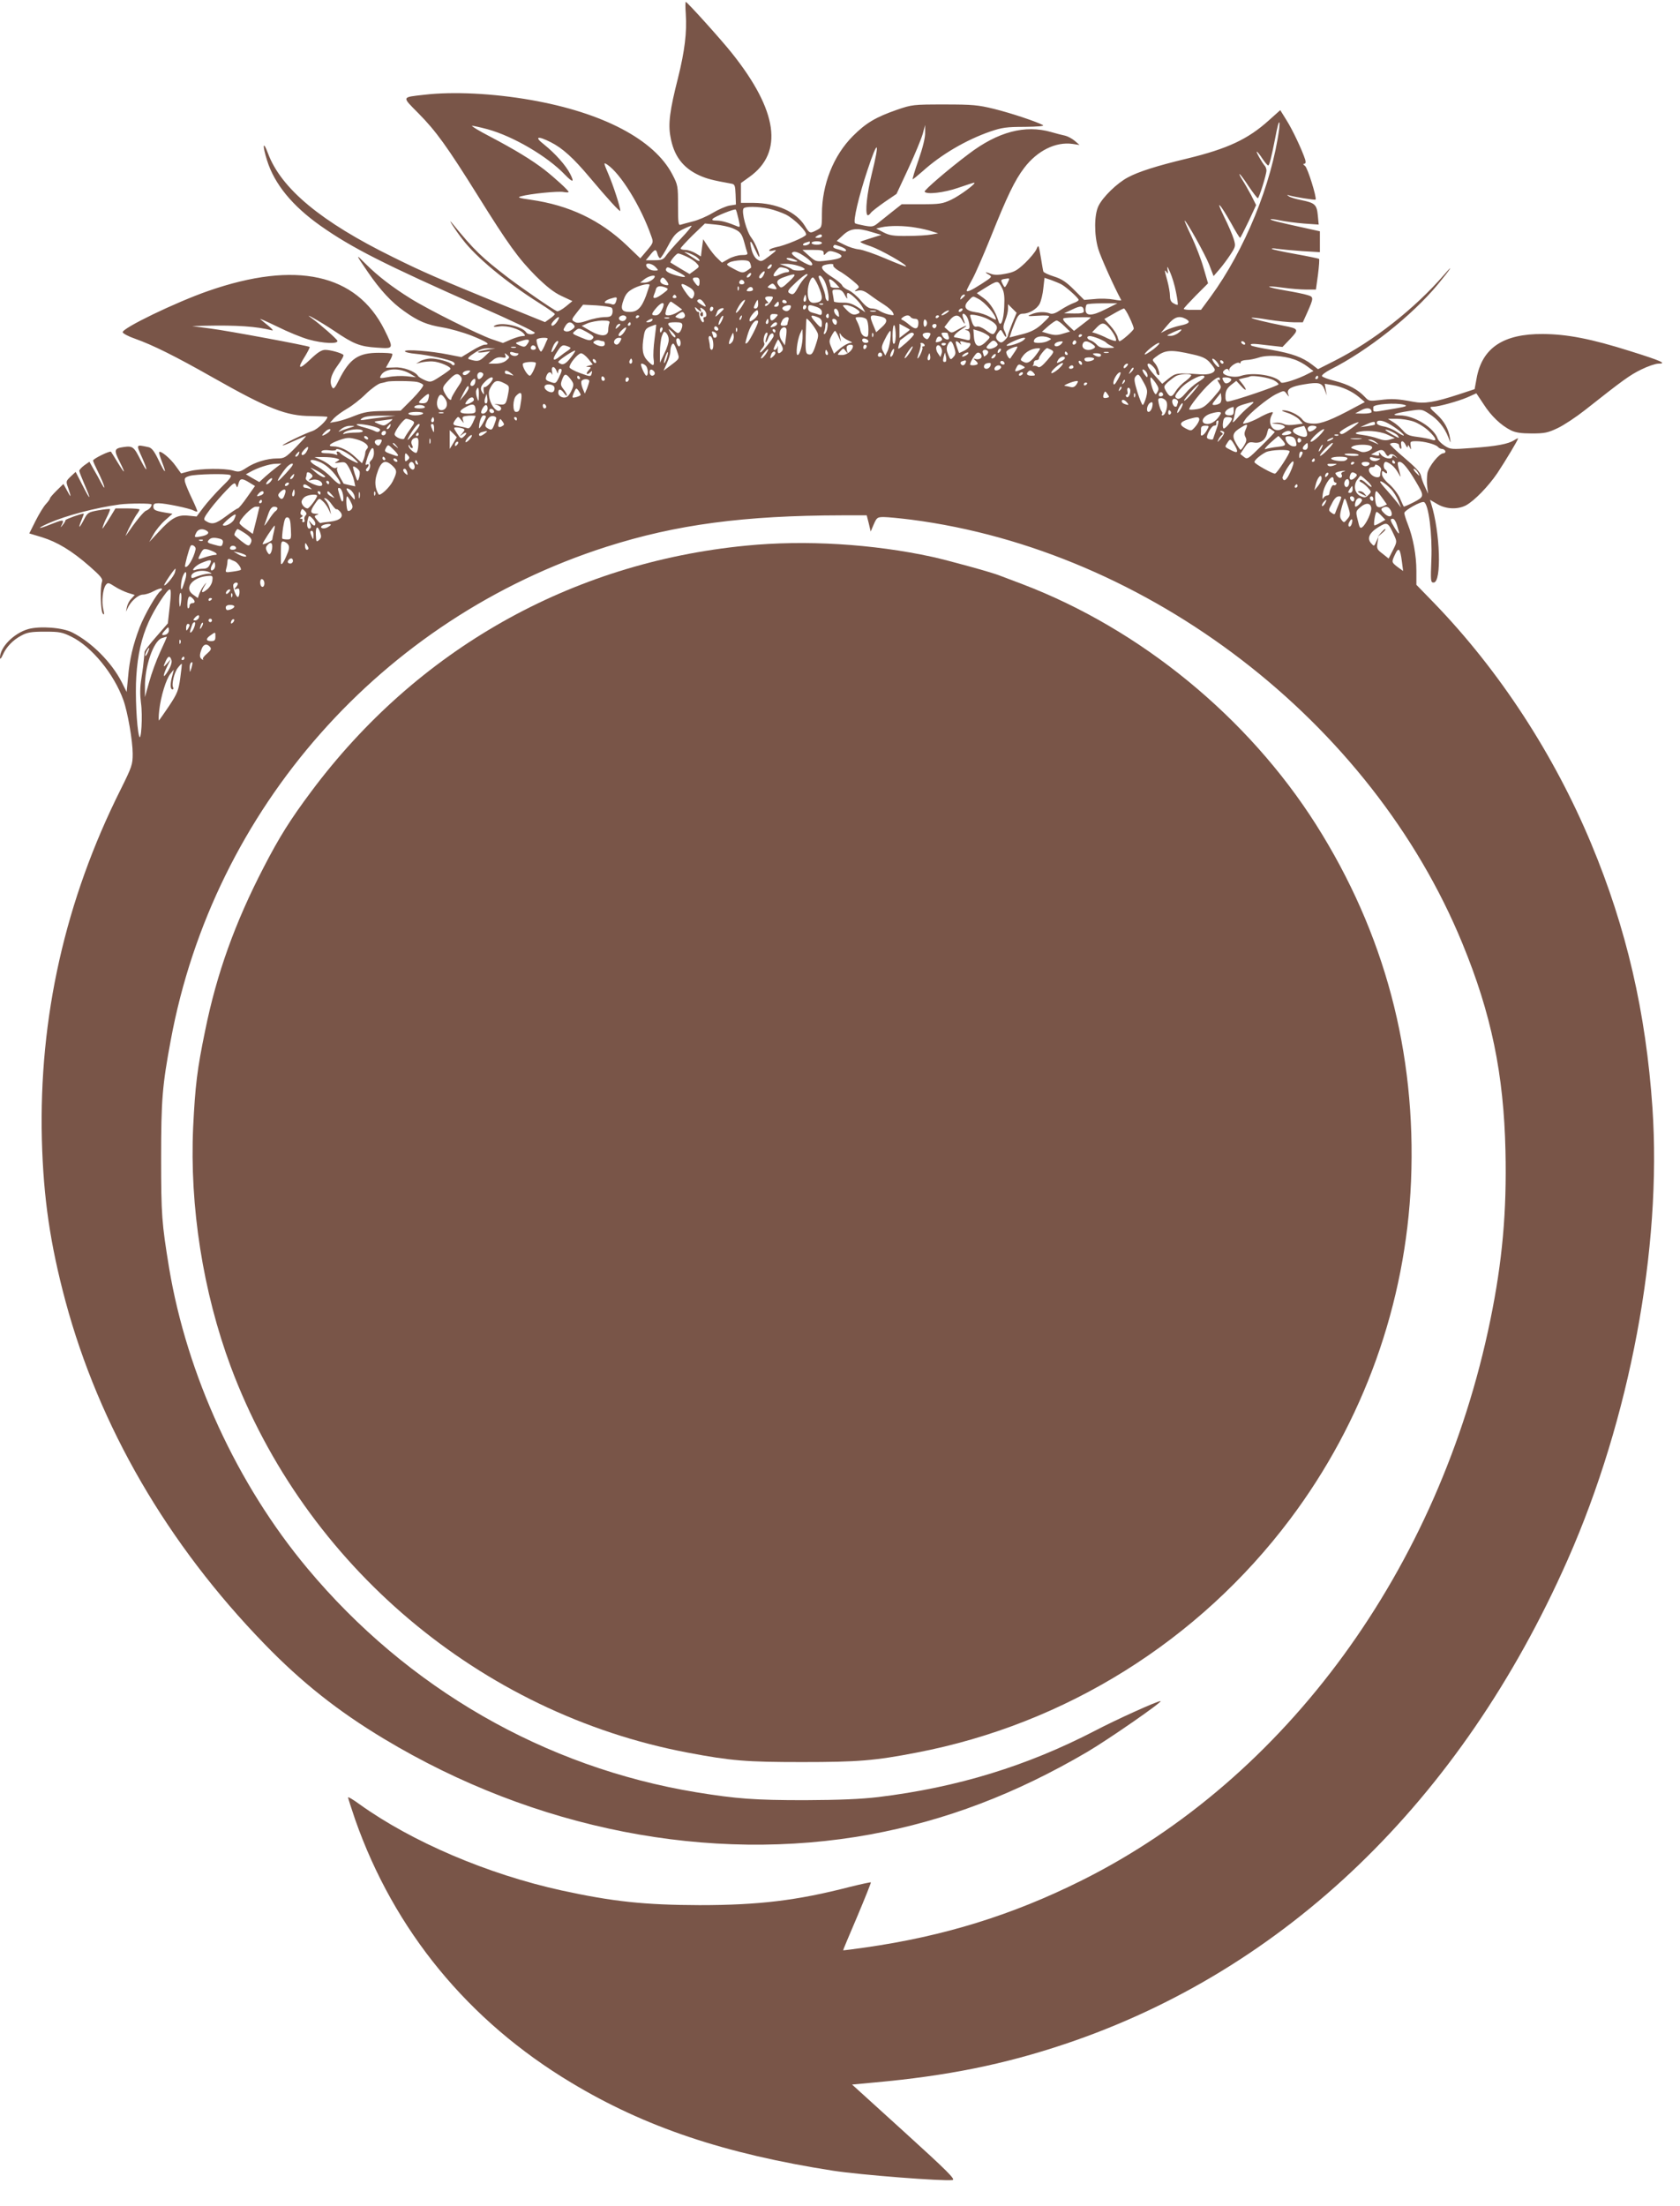
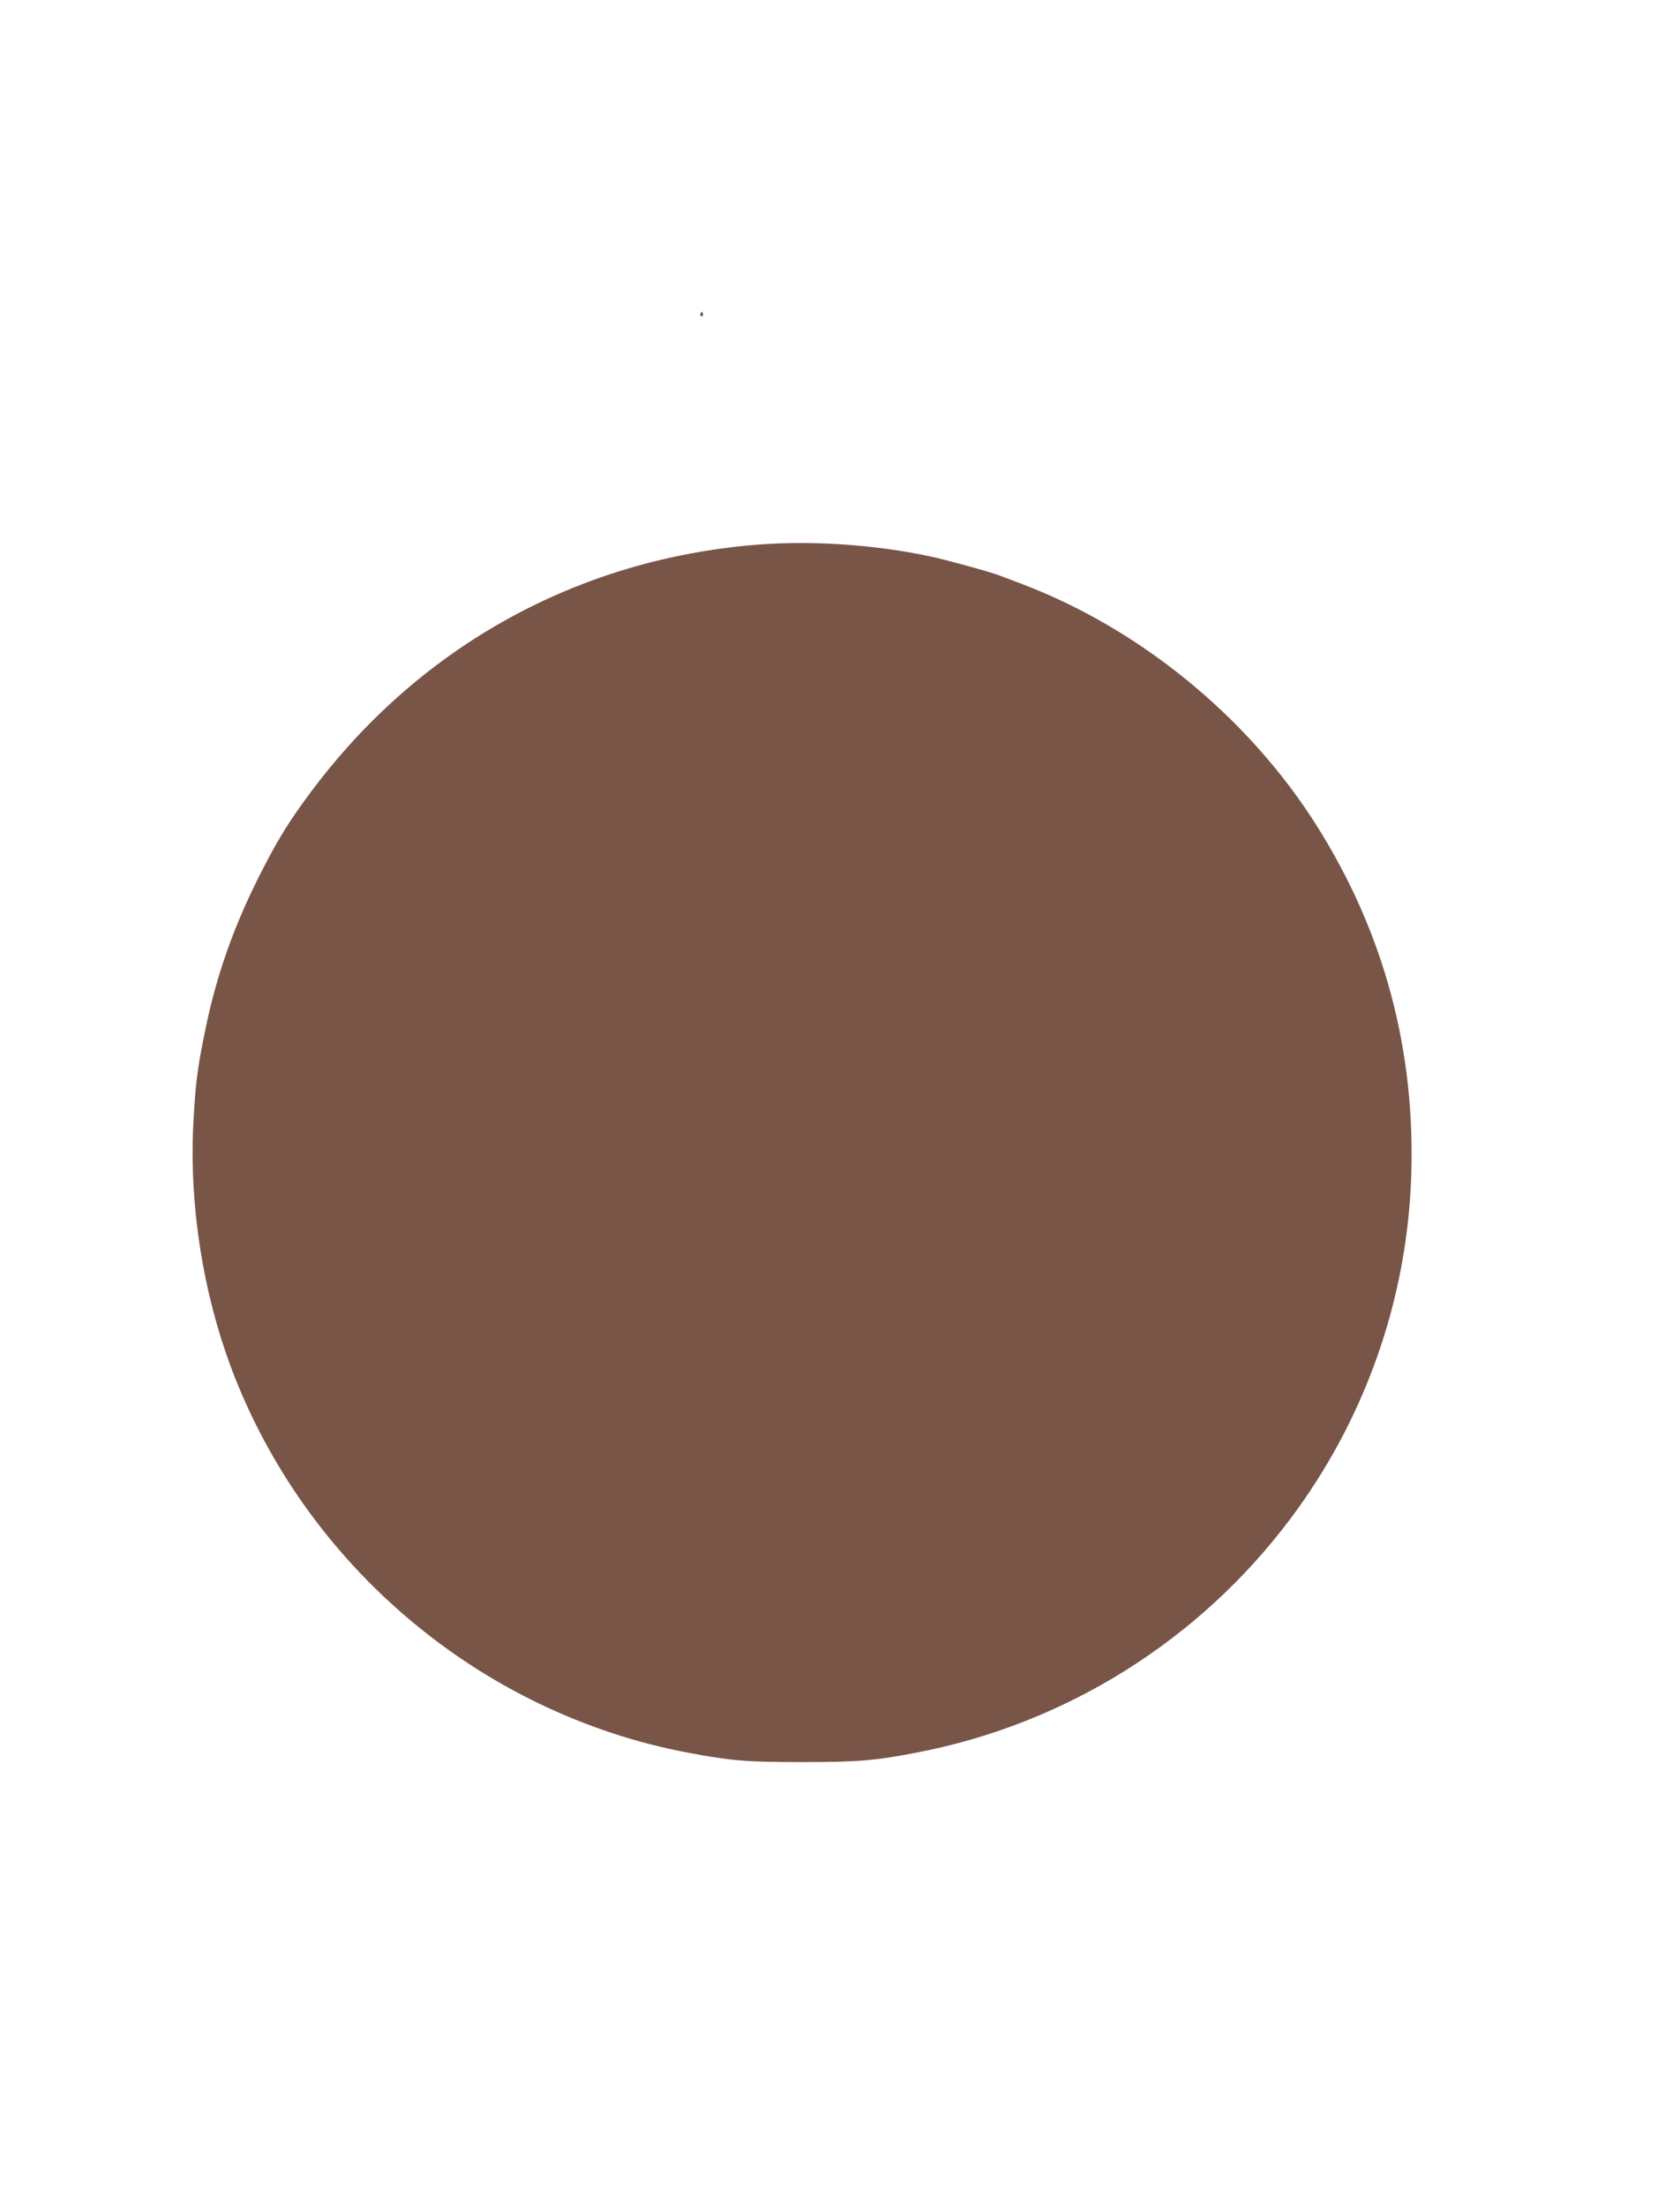
<svg xmlns="http://www.w3.org/2000/svg" version="1.0" width="975pt" height="1280pt" viewBox="0 0 975 1280" preserveAspectRatio="xMidYMid meet">
  <g transform="translate(0,1280) scale(0.1,-0.1)" fill="#795548" stroke="none">
-     <path d="M3980 12718 c7 -105 -6 -213 -45 -370 -48 -188 -58 -267 -44 -341 19 -110 71 -180 166 -224 44 -20 78 -29 189 -49 18 -3 21 -11 23 -62 l2 -59 -38 -6 c-21 -4 -65 -23 -98 -43 -33 -20 -85 -42 -115 -49 -30 -8 -62 -16 -70 -19 -13 -5 -15 11 -15 111 0 114 -1 120 -33 181 -105 202 -404 359 -822 432 -217 38 -450 50 -619 30 -132 -15 -130 -9 -32 -108 101 -102 166 -192 344 -477 177 -284 236 -365 336 -466 62 -61 104 -95 149 -116 l64 -30 -39 -32 c-21 -17 -43 -29 -50 -27 -23 9 -197 129 -283 194 -156 120 -197 159 -326 317 -31 38 16 -37 59 -92 78 -104 254 -250 449 -373 48 -30 87 -58 88 -62 0 -4 -13 -16 -29 -27 l-28 -20 -254 103 c-357 146 -453 187 -626 273 -420 206 -652 399 -728 604 -29 78 -33 46 -5 -42 43 -137 146 -263 310 -379 180 -127 371 -224 927 -470 178 -78 320 -146 317 -151 -7 -12 -41 -11 -49 1 -23 38 -148 64 -185 40 -11 -7 -2 -8 28 -4 45 7 120 -15 142 -42 10 -11 9 -14 -8 -14 -11 0 -41 -9 -67 -20 l-46 -20 -62 21 c-79 27 -369 171 -476 238 -106 66 -190 131 -259 200 -61 62 -60 59 14 -49 71 -103 135 -173 209 -225 82 -59 133 -80 225 -95 41 -7 117 -28 168 -48 87 -35 113 -52 75 -52 -10 0 -44 -16 -76 -36 l-59 -36 -77 15 c-97 20 -251 32 -251 19 0 -5 28 -12 63 -15 72 -7 195 -33 217 -47 8 -5 11 -12 7 -17 -5 -4 -11 -3 -15 3 -10 14 -83 34 -123 34 -19 -1 -45 -7 -59 -15 l-25 -15 30 7 c17 4 46 7 65 6 41 -2 112 -32 104 -45 -3 -4 -30 -24 -60 -43 -52 -34 -56 -34 -88 -21 -18 8 -37 19 -40 25 -17 27 -89 53 -137 49 -27 -1 -49 -2 -49 -1 0 1 10 18 21 38 12 20 19 39 15 42 -3 4 -39 6 -78 6 -118 0 -168 -33 -230 -156 -22 -45 -32 -57 -39 -46 -20 31 -9 75 31 129 22 30 37 57 33 61 -14 12 -76 29 -105 29 -22 0 -44 -14 -89 -57 -65 -62 -76 -54 -28 21 16 27 28 50 26 53 -8 7 -469 93 -577 107 l-105 14 75 2 c185 4 298 -4 385 -26 14 -4 9 3 -14 23 -19 15 -42 34 -50 41 -9 7 34 -12 96 -42 62 -31 145 -65 185 -76 83 -23 172 -27 166 -7 -5 12 -98 94 -148 130 -62 44 49 -19 130 -73 112 -76 149 -91 248 -97 99 -7 98 -8 43 104 -163 325 -514 402 -1022 225 -190 -66 -502 -217 -497 -240 2 -7 33 -24 71 -37 104 -37 233 -101 450 -224 325 -184 429 -225 574 -225 51 -1 93 -3 93 -5 0 -18 -57 -72 -87 -82 -42 -13 -173 -77 -173 -83 0 -3 29 8 65 25 35 16 67 29 70 29 4 0 -23 -29 -58 -65 -60 -61 -67 -65 -109 -65 -58 0 -130 -22 -179 -55 -35 -23 -44 -25 -77 -15 -52 14 -188 12 -249 -3 l-52 -14 -31 43 c-30 43 -87 91 -96 81 -3 -2 5 -28 16 -57 30 -76 19 -71 -20 11 -26 54 -40 71 -60 75 -72 15 -71 18 -35 -62 35 -79 31 -91 -6 -19 -42 84 -48 89 -103 81 -54 -8 -56 -17 -21 -86 36 -72 31 -74 -11 -5 -20 33 -38 62 -40 64 -6 7 -104 -41 -104 -51 0 -5 13 -34 29 -66 34 -68 52 -126 20 -67 -11 22 -32 59 -46 83 l-24 43 -30 -21 c-16 -12 -29 -26 -29 -32 0 -5 14 -40 30 -78 42 -96 36 -99 -11 -6 l-40 78 -29 -27 c-28 -27 -28 -28 -14 -67 19 -56 17 -60 -7 -14 l-21 38 -39 -38 c-21 -21 -39 -41 -39 -46 0 -4 -11 -19 -24 -33 -13 -14 -40 -58 -60 -98 l-36 -72 73 -22 c90 -28 173 -78 276 -168 65 -57 79 -74 73 -90 -12 -33 -8 -173 5 -186 9 -9 9 -2 2 27 -10 45 -3 115 15 140 12 15 16 14 52 -9 21 -14 56 -30 77 -37 l39 -12 -20 -22 c-12 -11 -23 -34 -26 -51 -6 -29 -6 -29 4 -5 18 41 62 80 90 80 14 0 43 9 64 21 21 11 41 17 44 14 4 -3 1 -9 -5 -13 -23 -15 -94 -138 -123 -213 -38 -100 -58 -183 -67 -290 l-8 -84 -29 58 c-58 113 -172 229 -286 287 -56 29 -187 39 -256 20 -84 -24 -165 -106 -164 -167 1 -10 7 -3 16 17 20 46 59 87 109 113 33 18 57 22 135 22 85 0 101 -3 154 -29 118 -58 247 -215 302 -368 25 -69 54 -237 54 -311 0 -63 -4 -75 -69 -206 -323 -644 -476 -1326 -458 -2035 9 -337 48 -604 137 -936 196 -728 592 -1409 1155 -1989 215 -222 427 -390 695 -551 873 -525 1889 -724 2820 -554 439 81 844 235 1260 479 124 73 444 295 425 295 -19 0 -256 -107 -378 -171 -397 -206 -801 -330 -1260 -386 -104 -12 -219 -17 -427 -18 -291 0 -396 8 -630 46 -879 145 -1675 603 -2256 1299 -408 488 -699 1121 -803 1745 -42 258 -46 305 -46 635 0 339 7 422 56 685 249 1343 1224 2446 2530 2863 404 129 798 181 1366 182 l143 0 12 -47 11 -47 18 42 c17 39 21 42 58 42 22 0 93 -7 158 -15 1378 -178 2672 -1172 3200 -2459 168 -408 240 -758 250 -1203 8 -354 -18 -642 -88 -983 -296 -1442 -1185 -2660 -2374 -3252 -401 -200 -798 -323 -1255 -388 -69 -10 -126 -17 -127 -16 -1 0 36 89 82 196 45 107 81 197 79 198 -1 2 -56 -10 -121 -26 -306 -79 -528 -106 -873 -106 -319 1 -501 20 -800 85 -429 94 -869 282 -1173 500 -37 27 -67 45 -67 40 0 -5 19 -63 41 -128 226 -644 657 -1169 1254 -1527 428 -258 891 -413 1520 -511 155 -24 640 -62 693 -54 19 3 -30 52 -280 279 l-303 275 130 12 c421 38 753 105 1105 223 1280 429 2299 1410 2918 2810 361 816 547 1809 492 2622 -38 555 -151 1043 -355 1532 -216 518 -533 1005 -912 1397 l-103 106 0 81 c0 90 -19 193 -50 271 -11 28 -20 57 -20 64 0 16 97 70 114 64 27 -11 49 -187 43 -333 -5 -126 -4 -134 13 -134 48 0 38 293 -14 457 l-7 23 43 -25 c51 -30 118 -32 166 -7 49 27 129 109 182 187 47 71 120 192 120 201 0 2 -10 -2 -22 -10 -35 -22 -101 -35 -241 -45 -122 -9 -129 -9 -162 12 -19 12 -37 30 -41 41 -22 65 -137 136 -221 136 -56 0 -32 12 52 25 75 12 77 11 119 -16 50 -31 89 -79 111 -135 15 -39 15 -39 10 -6 -8 52 -33 98 -76 137 -44 39 -46 45 -22 45 31 0 147 32 200 55 l51 23 42 -63 c44 -69 101 -123 159 -152 26 -13 59 -18 121 -18 74 0 93 4 150 31 36 17 107 64 159 105 219 173 260 203 326 235 38 19 83 34 99 34 54 0 15 17 -164 73 -225 71 -364 98 -505 99 -231 2 -355 -81 -386 -260 l-11 -60 -91 -30 c-141 -46 -200 -56 -266 -43 -91 17 -123 19 -191 10 -61 -7 -66 -7 -88 17 -41 44 -96 73 -172 93 -41 10 -76 23 -78 29 -2 6 20 23 49 38 217 109 473 313 622 492 74 89 101 131 37 57 -170 -196 -411 -386 -638 -500 l-93 -47 -35 27 c-55 42 -115 64 -234 85 -62 10 -115 22 -118 25 -12 12 8 13 92 2 l89 -10 45 47 c52 55 49 59 -38 76 -97 19 -191 42 -187 46 2 3 46 -2 98 -11 52 -8 118 -15 147 -15 l53 0 24 53 c40 90 40 94 3 105 -18 6 -77 18 -131 27 -115 20 -124 31 -12 16 42 -6 103 -11 134 -11 l58 0 12 87 c6 48 9 89 6 91 -2 2 -63 15 -136 28 -72 13 -134 26 -138 30 -3 4 12 4 34 0 22 -3 86 -9 143 -13 l102 -6 0 61 0 60 -72 16 c-170 37 -218 49 -214 54 3 2 28 -1 56 -7 28 -6 89 -14 137 -18 l86 -6 -5 53 c-6 63 -17 73 -96 89 -31 6 -64 16 -72 22 -13 9 -12 10 3 5 25 -8 149 -28 152 -24 8 10 -46 184 -61 195 -11 8 -13 13 -5 13 8 0 10 8 6 23 -17 54 -75 177 -109 230 l-36 58 -66 -59 c-122 -110 -240 -165 -475 -222 -175 -42 -282 -76 -343 -109 -63 -33 -146 -114 -171 -166 -25 -51 -26 -167 -1 -250 13 -45 94 -225 133 -296 2 -4 -18 -2 -44 3 -26 5 -76 7 -110 3 l-61 -5 -59 59 c-46 46 -72 63 -117 77 -32 10 -60 23 -61 29 -2 5 -8 43 -15 84 -12 72 -13 74 -25 45 -7 -16 -37 -52 -66 -80 -46 -43 -63 -53 -112 -62 -38 -8 -66 -8 -83 -2 -35 14 -44 12 -16 -3 22 -13 20 -14 -43 -55 -61 -39 -85 -49 -85 -37 0 2 15 33 34 67 19 35 66 144 106 243 95 237 139 329 194 401 76 100 183 153 281 139 l40 -6 -29 25 c-16 13 -41 26 -55 29 -14 3 -51 12 -81 21 -151 43 -308 2 -478 -127 -121 -91 -260 -211 -256 -219 11 -18 113 -6 194 22 47 16 89 30 93 30 19 0 -82 -75 -133 -99 -49 -23 -67 -26 -171 -26 l-116 0 -57 -45 c-31 -25 -69 -55 -84 -67 -24 -19 -33 -20 -76 -12 -27 5 -52 11 -54 14 -12 12 22 157 72 307 61 185 74 175 25 -22 -28 -114 -39 -223 -25 -238 4 -3 12 2 19 12 7 10 44 38 81 64 l69 47 69 148 c38 82 75 172 83 200 l14 52 0 -45 c1 -28 -14 -88 -38 -157 -22 -62 -37 -113 -34 -113 3 0 28 21 57 46 107 97 252 182 393 231 68 23 94 27 200 27 73 1 115 4 106 10 -36 20 -186 70 -283 94 -94 23 -124 26 -290 26 -181 0 -187 -1 -275 -31 -123 -43 -179 -76 -255 -152 -113 -113 -180 -282 -180 -453 0 -76 -1 -78 -30 -93 -40 -21 -42 -20 -70 26 -50 80 -163 131 -297 132 l-73 0 0 58 0 57 50 36 c198 142 164 383 -101 716 -60 76 -260 298 -269 299 -3 1 -3 -32 0 -71z m3444 -665 c-43 -320 -200 -704 -398 -975 l-56 -76 -50 0 c-27 -1 -50 2 -50 6 0 4 32 38 70 77 l71 71 -26 89 c-14 50 -46 132 -70 183 -24 50 -42 92 -40 92 10 0 118 -194 142 -254 l26 -68 33 38 c19 22 48 61 65 87 30 46 31 50 19 90 -7 23 -32 82 -57 132 -51 104 -25 78 43 -42 25 -46 48 -83 51 -83 2 0 24 43 49 95 l44 95 -29 58 c-17 31 -40 72 -52 90 -11 17 -18 32 -15 32 3 0 27 -31 52 -70 26 -38 50 -70 54 -70 7 0 50 137 50 161 0 8 -4 19 -8 25 -16 17 -54 84 -48 84 3 0 18 -18 32 -40 15 -22 30 -40 34 -40 7 0 18 44 41 160 13 69 19 90 24 90 2 0 1 -17 -1 -37z m-4594 -3 c149 -41 347 -157 449 -264 46 -47 56 -46 30 5 -25 49 -86 118 -152 171 -58 45 -38 52 39 13 68 -34 132 -92 226 -204 106 -126 178 -205 178 -194 0 21 -40 145 -68 210 -30 71 -30 72 -8 58 77 -51 196 -243 256 -416 13 -35 12 -38 -25 -82 l-39 -46 -76 73 c-156 149 -336 235 -560 267 -70 10 -80 14 -56 20 53 15 216 31 246 25 17 -3 30 -3 30 0 0 9 -79 81 -140 129 -74 57 -171 116 -315 192 -66 34 -113 63 -105 63 9 0 49 -9 90 -20z m1632 -461 c29 -6 74 -22 99 -34 49 -25 123 -99 117 -117 -5 -14 -123 -63 -173 -72 -19 -4 -37 -11 -40 -17 -4 -6 4 -7 22 -3 24 6 22 2 -20 -30 -46 -35 -50 -36 -71 -22 -14 8 -28 32 -34 57 -15 59 -6 62 18 6 12 -26 23 -47 25 -47 11 0 -21 80 -44 110 -28 35 -59 150 -46 170 8 13 82 13 147 -1z m-176 -60 c10 -45 10 -49 -5 -43 -55 23 -90 33 -120 34 -25 0 -32 3 -24 11 14 14 126 59 133 53 3 -3 10 -28 16 -55z m-35 -53 c45 -19 54 -30 69 -84 6 -24 14 -50 17 -58 4 -11 -4 -14 -32 -14 -21 0 -55 -10 -76 -22 l-39 -22 -26 25 c-15 13 -39 44 -55 68 l-28 43 -7 -50 -6 -50 -32 19 c-17 10 -43 19 -58 19 -16 0 -28 4 -28 8 0 5 32 39 70 77 l71 68 62 -6 c34 -3 78 -13 98 -21z m-299 -60 c-39 -41 -78 -86 -87 -100 -15 -22 -25 -26 -67 -26 l-50 0 24 29 c29 37 36 38 44 6 4 -14 11 -24 16 -23 5 2 26 35 46 73 31 58 45 74 82 93 24 12 48 22 53 22 5 0 -22 -33 -61 -74z m1364 63 c32 -5 75 -15 94 -22 l35 -11 -40 -7 c-22 -4 -84 -8 -138 -8 -82 -1 -105 3 -140 21 l-42 22 30 7 c47 11 136 10 201 -2z m-255 -26 l54 -16 -58 -18 c-33 -10 -61 -20 -64 -22 -2 -3 25 -15 60 -26 58 -20 213 -108 205 -117 -2 -2 -56 19 -119 46 -63 27 -132 51 -154 53 -22 2 -60 14 -85 27 l-44 22 37 34 c43 40 82 44 168 17z m-291 -23 c0 -5 -10 -10 -22 -10 -19 0 -20 2 -8 10 19 13 30 13 30 0z m-70 -39 c0 -5 -9 -11 -20 -14 -11 -3 -20 -1 -20 3 0 5 8 11 18 13 9 3 18 5 20 6 1 0 2 -3 2 -8z m70 -1 c0 -5 -13 -10 -30 -10 -16 0 -30 5 -30 10 0 6 14 10 30 10 17 0 30 -4 30 -10z m109 -21 c17 -6 31 -15 31 -21 0 -6 -7 -7 -16 -4 -9 3 -27 9 -40 12 -13 3 -21 10 -18 15 7 11 5 11 43 -2z m-99 -36 c0 -16 1 -16 16 -1 13 13 22 14 48 6 67 -23 49 -40 -54 -51 -52 -6 -57 -5 -94 28 l-39 35 61 0 c52 0 62 -3 62 -17z m-742 -21 c12 -8 22 -19 22 -24 0 -5 -12 -1 -27 10 -16 10 -37 24 -48 31 -18 11 -18 11 5 5 14 -4 35 -14 48 -22z m608 15 c49 -29 78 -58 65 -66 -14 -9 -123 58 -115 71 7 11 25 9 50 -5z m-661 -16 c22 -10 48 -27 58 -39 18 -19 17 -20 -12 -41 l-29 -21 -54 32 c-29 18 -55 33 -56 34 -7 5 33 53 43 53 6 1 28 -8 50 -18z m642 -27 c-7 -8 -67 8 -62 17 3 4 19 3 36 -3 16 -6 28 -12 26 -14z m-272 -15 c4 -11 5 -22 3 -23 -45 -34 -47 -34 -98 -7 -47 25 -48 26 -27 38 12 7 43 12 69 13 39 0 48 -4 53 -21z m-550 -19 c18 -19 17 -20 -6 -20 -25 0 -49 16 -49 32 0 16 37 8 55 -12z m670 1 c-3 -6 -11 -11 -17 -11 -6 0 -6 6 2 15 14 17 26 13 15 -4z m156 7 c22 -6 39 -15 39 -20 0 -10 -64 -11 -74 0 -4 4 -22 12 -39 19 l-32 11 34 1 c18 1 51 -4 72 -11z m205 3 c-3 -5 10 -19 30 -31 21 -11 57 -37 81 -57 42 -35 44 -38 26 -51 -17 -13 -16 -14 8 -8 20 4 37 -2 70 -27 24 -18 61 -43 82 -56 20 -13 42 -32 48 -43 10 -19 9 -19 -23 -13 -18 4 -42 14 -53 21 -11 8 -31 14 -45 14 -18 0 -37 13 -64 46 -21 25 -53 52 -71 60 -18 7 -35 20 -38 29 -4 8 -31 31 -62 50 -56 36 -69 60 -37 68 31 8 53 7 48 -2z m1989 -156 c8 -38 12 -71 10 -73 -2 -2 -13 1 -24 8 -15 7 -21 21 -21 43 0 18 -7 57 -15 87 -18 65 -18 70 -4 50 8 -12 9 -8 5 15 -4 24 -1 21 15 -15 11 -25 27 -76 34 -115z m-2894 119 c60 -30 59 -40 -3 -23 -50 14 -70 27 -62 40 7 12 8 12 65 -17z m627 20 c25 -7 30 -24 7 -24 -9 0 -29 -7 -45 -15 -34 -18 -41 -4 -13 27 18 20 19 20 51 12z m-128 -43 c-6 -12 -16 -19 -21 -15 -6 4 -4 13 7 25 21 24 29 18 14 -10z m-75 0 c-3 -6 -11 -11 -17 -11 -6 0 -6 6 2 15 14 17 26 13 15 -4z m225 -34 c-39 -37 -47 -41 -57 -28 -22 25 -15 39 30 54 69 25 75 19 27 -26z m95 25 c-11 -10 -30 -35 -42 -57 -24 -44 -31 -49 -53 -35 -12 9 -6 19 38 60 29 28 58 50 65 50 7 -1 3 -8 -8 -18z m-875 4 c0 -14 -35 -36 -58 -36 l-27 0 25 20 c22 17 60 27 60 16z m985 -26 c20 -39 33 -126 17 -116 -7 4 -12 16 -12 26 0 10 -9 39 -20 65 -23 54 -23 55 -10 55 5 0 16 -13 25 -30z m-919 3 c19 -25 17 -32 -6 -26 -24 6 -34 19 -25 33 9 14 16 12 31 -7z m194 -8 c0 -29 -8 -32 -26 -7 -19 24 -17 32 6 32 15 0 20 -7 20 -25z m689 -24 c28 -65 27 -87 -3 -95 -39 -10 -54 2 -58 45 -4 41 14 99 30 99 5 0 19 -22 31 -49z m1097 14 c-14 -26 -15 -26 -25 -7 -15 28 -14 30 12 34 29 5 29 5 13 -27z m314 -5 c28 -15 100 -80 100 -90 0 -5 -14 -13 -31 -19 -16 -6 -49 -23 -73 -39 -30 -20 -48 -26 -62 -21 -29 12 -76 10 -109 -5 -27 -11 -23 -12 39 -8 40 3 67 1 65 -5 -2 -5 -23 -26 -46 -47 -32 -28 -61 -43 -113 -56 l-71 -18 7 21 c3 12 15 43 26 70 16 38 25 47 45 47 36 0 81 27 97 58 8 16 18 56 21 89 l7 61 39 -13 c21 -8 48 -19 59 -25z m-1840 9 c0 -5 -7 -9 -15 -9 -15 0 -20 12 -9 23 8 8 24 -1 24 -14z m530 -4 l23 -25 -26 0 c-15 0 -27 4 -27 9 0 5 -3 16 -6 25 -9 24 9 19 36 -9z m966 -27 c12 -23 15 -51 12 -109 -3 -78 -21 -123 -33 -83 -19 60 -49 107 -85 133 l-41 30 38 24 c86 53 84 53 109 5z m-1310 -5 c-2 -2 -16 -1 -30 3 -25 6 -25 7 -9 20 15 11 20 11 30 -3 7 -9 11 -18 9 -20z m-736 23 c0 -2 -10 -30 -21 -63 -26 -69 -50 -93 -94 -93 -47 0 -56 16 -36 70 13 36 25 49 61 68 39 19 90 30 90 18z m231 -13 c29 -17 36 -37 20 -61 -6 -10 -14 -4 -33 20 -47 64 -44 75 13 41z m-137 -2 c17 -7 16 -10 -16 -34 -41 -31 -64 -35 -53 -9 4 9 10 25 12 35 6 18 25 21 57 8z m423 -13 c-3 -8 -6 -5 -6 6 -1 11 2 17 5 13 3 -3 4 -12 1 -19z m83 1 c0 -5 -10 -9 -21 -9 -18 0 -19 2 -9 15 12 15 30 12 30 -6z m533 -31 c13 -24 16 -26 13 -10 -2 12 0 22 4 22 15 0 65 -47 84 -80 l18 -32 -43 29 c-33 21 -54 28 -91 27 -26 0 -48 3 -48 7 0 3 -3 21 -6 38 -6 29 -5 31 23 31 23 0 33 -7 46 -32z m-978 -8 c3 -5 -1 -10 -10 -10 -9 0 -13 5 -10 10 3 6 8 10 10 10 2 0 7 -4 10 -10z m751 -27 c-11 -11 -17 4 -9 23 7 18 8 18 11 1 2 -10 1 -21 -2 -24z m924 33 c0 -2 -7 -9 -15 -16 -13 -11 -14 -10 -9 4 5 14 24 23 24 12z m-2025 -36 c-4 -14 -12 -19 -22 -16 -8 3 -21 6 -29 6 -26 0 -14 17 19 27 39 12 41 11 32 -17z m906 12 c-14 -26 -41 -48 -41 -33 0 6 5 11 12 11 9 0 9 3 0 12 -19 19 -14 28 13 28 22 0 24 -3 16 -18z m1197 4 c40 -21 102 -94 102 -120 0 -3 -16 4 -35 15 -19 11 -55 24 -81 27 -62 9 -77 32 -44 67 28 29 24 29 58 11z m-1583 -44 c-2 -2 -15 4 -30 14 -20 13 -23 19 -13 25 8 6 19 1 30 -14 9 -12 15 -23 13 -25z m209 -2 c-28 -42 -45 -48 -23 -9 15 29 32 48 42 49 4 0 -5 -18 -19 -40z m96 15 c0 -15 -6 -25 -15 -25 -12 0 -13 4 -3 25 6 14 13 25 15 25 1 0 3 -11 3 -25z m165 15 c3 -5 -1 -10 -9 -10 -9 0 -16 5 -16 10 0 6 4 10 9 10 6 0 13 -4 16 -10z m-637 -23 l31 -23 -29 -17 c-15 -9 -38 -17 -50 -17 -19 0 -21 4 -15 27 5 23 22 53 29 53 1 0 16 -10 34 -23z m592 8 c0 -8 -7 -15 -16 -15 -14 0 -14 3 -4 15 7 8 14 15 16 15 2 0 4 -7 4 -15z m-677 -30 c-12 -25 -23 -35 -40 -35 -26 0 -24 9 10 48 33 36 50 29 30 -13z m934 29 c-3 -3 -12 -4 -19 -1 -8 3 -5 6 6 6 11 1 17 -2 13 -5z m1638 -29 c-78 -40 -115 -40 -115 -1 0 12 3 26 7 29 3 4 45 7 92 7 l86 0 -70 -35z m-2865 9 c5 -5 7 -19 4 -32 -5 -18 -13 -22 -48 -22 -22 -1 -66 -9 -96 -20 -38 -13 -60 -16 -72 -9 -24 13 -23 14 14 61 l32 40 78 -4 c43 -3 83 -9 88 -14z m1040 9 c-1 -19 -18 -33 -33 -27 -20 7 -22 20 -4 27 19 8 37 8 37 0z m90 -2 c0 -6 -4 -13 -10 -16 -5 -3 -10 1 -10 9 0 9 5 16 10 16 6 0 10 -4 10 -9z m59 -2 c21 -7 31 -18 31 -31 0 -14 -5 -18 -16 -14 -9 3 -27 9 -40 12 -15 4 -24 13 -24 25 0 22 6 23 49 8z m222 -6 c35 -21 36 -29 7 -37 -17 -4 -31 2 -53 24 -29 30 -29 30 -6 30 12 0 36 -8 52 -17z m914 -88 c-13 -33 -25 -65 -25 -71 0 -6 -9 -19 -20 -29 -16 -15 -22 -15 -35 -5 -18 15 -19 29 0 53 13 18 14 17 29 -10 8 -15 15 -22 16 -15 0 7 -5 22 -11 33 -8 16 -7 30 5 60 9 22 16 52 16 66 l0 28 25 -25 25 -25 -25 -60z m415 68 c0 -9 -18 -13 -57 -12 l-58 1 50 23 c49 24 64 21 65 -12z m-2223 9 c-5 15 -4 16 13 5 21 -13 27 -47 9 -47 -6 0 -9 -7 -5 -15 3 -8 1 -15 -4 -15 -9 0 -26 39 -22 53 1 4 -2 7 -7 7 -5 0 -12 8 -15 17 -6 14 -3 14 15 -3 20 -17 22 -17 16 -2z m73 9 c0 -6 -4 -13 -10 -16 -5 -3 -10 1 -10 9 0 9 5 16 10 16 6 0 10 -4 10 -9z m60 -4 c0 -2 -12 -14 -27 -28 -14 -13 -24 -19 -21 -14 3 6 8 18 11 28 5 14 37 26 37 14z m668 -27 c3 -21 2 -22 -12 -11 -19 16 -21 44 -3 39 6 -3 14 -15 15 -28z m717 20 c-3 -5 -11 -10 -16 -10 -6 0 -7 5 -4 10 3 6 11 10 16 10 6 0 7 -4 4 -10z m970 -42 c14 -29 25 -58 25 -65 0 -10 -71 -73 -83 -73 -3 0 -8 11 -11 25 -4 14 -22 43 -42 65 l-35 39 53 30 c29 17 57 31 61 31 4 0 19 -24 32 -52z m-2155 25 c0 -10 -12 -26 -25 -36 -22 -15 -25 -16 -25 -2 0 14 33 55 45 55 3 0 5 -8 5 -17z m683 10 c-7 -2 -21 -2 -30 0 -10 3 -4 5 12 5 17 0 24 -2 18 -5z m413 -8 c-11 -8 -24 -15 -30 -15 -5 0 -1 7 10 15 10 8 24 14 29 14 6 0 1 -6 -9 -14z m-1522 -10 c7 -19 -17 -30 -41 -20 -17 6 -17 7 1 21 25 18 32 18 40 -1z m529 -17 c-21 -24 -33 -23 -33 2 0 15 6 19 25 18 23 -2 23 -3 8 -20z m307 6 c0 -8 -5 -12 -10 -9 -6 4 -8 11 -5 16 9 14 15 11 15 -7z m798 3 c6 -7 14 -27 17 -45 4 -26 2 -32 -12 -33 -17 -1 -17 -2 0 -6 11 -3 17 -14 17 -33 0 -27 -1 -28 -37 -18 -21 5 -44 10 -50 10 -18 2 3 26 42 50 43 26 22 22 -25 -4 -37 -22 -39 -22 -59 -4 l-20 18 26 34 c31 41 57 43 77 7 17 -32 20 -26 6 11 -10 27 0 35 18 13z m128 -20 c46 -24 58 -42 44 -66 -14 -27 -19 -26 -60 4 -19 14 -41 23 -51 20 -12 -4 -20 3 -28 26 -6 18 -11 35 -11 39 0 11 71 -4 106 -23z m-2102 14 c3 -5 0 -13 -7 -19 -15 -13 -42 1 -33 17 9 13 33 15 40 2z m76 5 c0 -3 -4 -8 -10 -11 -5 -3 -10 -1 -10 4 0 6 5 11 10 11 6 0 10 -2 10 -4z m476 -33 c-8 -15 -15 -22 -16 -15 0 17 20 55 27 49 2 -3 -2 -18 -11 -34z m117 22 c-3 -9 -8 -14 -10 -11 -3 3 -2 9 2 15 9 16 15 13 8 -4z m441 5 c19 -7 26 -17 26 -35 0 -32 -5 -31 -35 3 -37 41 -34 49 9 32z m364 4 c44 -9 47 -30 9 -63 l-32 -29 -11 27 c-32 75 -30 78 34 65z m177 -4 c3 -5 15 -10 26 -10 14 0 19 -7 19 -24 0 -36 -17 -41 -50 -13 -16 14 -35 27 -42 30 -10 4 -10 8 2 16 19 14 37 14 45 1z m165 6 c0 -3 -4 -8 -10 -11 -5 -3 -10 -1 -10 4 0 6 5 11 10 11 6 0 10 -2 10 -4z m-2216 -31 c-15 -23 -34 -33 -34 -18 0 10 32 43 42 43 5 0 1 -11 -8 -25z m649 18 c-7 -2 -19 -2 -25 0 -7 3 -2 5 12 5 14 0 19 -2 13 -5z m693 -9 c-3 -9 -6 -20 -6 -25 0 -5 -9 -9 -20 -9 -23 0 -24 4 -10 31 13 23 45 26 36 3z m452 4 c7 -7 12 -33 12 -59 0 -42 -2 -47 -20 -42 -12 3 -22 17 -26 32 -2 14 -11 38 -19 54 -14 26 -13 27 13 27 16 0 33 -5 40 -12z m1302 9 c0 -2 -22 -20 -49 -40 l-48 -37 -36 34 c-24 22 -32 36 -24 39 13 6 157 9 157 4z m551 -7 c31 -17 22 -28 -31 -39 -28 -6 -65 -18 -82 -27 l-31 -16 39 46 c39 47 66 56 105 36z m-3096 -10 c-3 -5 -14 -10 -23 -10 -15 0 -15 2 -2 10 20 13 33 13 25 0z m675 -5 c0 -8 -4 -15 -10 -15 -5 0 -7 7 -4 15 4 8 8 15 10 15 2 0 4 -7 4 -15z m271 -42 c21 -34 22 -36 5 -89 -18 -57 -26 -67 -48 -59 -12 5 -14 26 -12 103 2 53 3 99 4 101 1 9 32 -25 51 -56z m124 47 c3 -5 3 -15 -1 -21 -6 -11 -23 6 -24 24 0 10 18 9 25 -3z m525 -15 c0 -8 -4 -17 -10 -20 -6 -4 -10 5 -10 20 0 15 4 24 10 20 6 -3 10 -12 10 -20z m-1844 -1 c-3 -9 -6 -26 -6 -39 0 -38 -41 -41 -102 -6 l-52 30 34 15 c19 8 57 15 84 16 40 0 47 -3 42 -16z m864 11 c0 -15 -49 -112 -62 -123 -15 -12 -15 -8 -1 40 15 52 37 88 55 88 4 0 8 -2 8 -5z m1777 -27 l33 -32 -41 -12 c-31 -10 -50 -10 -81 -1 l-41 12 37 33 c20 17 42 32 48 32 7 0 27 -14 45 -32z m-2848 8 c10 -11 7 -17 -10 -29 -12 -9 -28 -13 -35 -10 -17 6 -17 8 -2 33 15 24 31 25 47 6z m331 4 c0 -5 -5 -10 -11 -10 -5 0 -7 5 -4 10 3 6 8 10 11 10 2 0 4 -4 4 -10z m300 -8 c0 -10 -6 -26 -12 -35 -12 -15 -16 -13 -45 13 -37 33 -34 40 19 40 30 0 38 -4 38 -18z m550 9 c0 -5 -7 -12 -16 -15 -24 -9 -28 -7 -14 9 14 17 30 20 30 6z m292 -21 c-2 -17 -9 -33 -15 -37 -7 -4 -8 0 -4 11 4 10 7 26 7 37 0 10 4 19 8 19 5 0 7 -14 4 -30z m1639 -7 c23 -26 42 -64 35 -71 -3 -3 -25 4 -49 15 -23 12 -53 24 -65 28 l-24 7 28 29 c29 30 44 29 75 -8z m-2841 23 c0 -2 -7 -9 -15 -16 -13 -11 -14 -10 -9 4 5 14 24 23 24 12z m199 -82 c-6 -43 -9 -96 -6 -116 6 -45 -1 -47 -36 -10 -28 30 -34 66 -20 146 5 31 12 41 37 51 17 7 32 12 34 11 1 -2 -3 -38 -9 -82z m1392 -27 c-8 -8 -11 5 -11 44 0 72 14 86 18 18 2 -28 -2 -57 -7 -62z m89 80 c0 -2 -13 -13 -30 -25 l-30 -23 0 41 0 41 30 -16 c17 -9 30 -17 30 -18z m154 18 c-4 -8 -10 -12 -15 -9 -14 8 -10 24 6 24 9 0 12 -6 9 -15z m-1267 -21 c-9 -9 -28 6 -21 18 4 6 10 6 17 -1 6 -6 8 -13 4 -17z m-729 -51 c-12 -11 -22 -10 -67 9 -53 22 -53 22 -32 39 20 17 23 16 67 -8 39 -22 44 -28 32 -40z m186 42 c-15 -23 -34 -33 -34 -18 0 10 32 43 42 43 5 0 1 -11 -8 -25z m220 10 c-4 -8 -8 -15 -10 -15 -2 0 -4 7 -4 15 0 8 4 15 10 15 5 0 7 -7 4 -15z m433 -7 c-3 -8 -6 -5 -6 6 -1 11 2 17 5 13 3 -3 4 -12 1 -19z m286 15 c3 -5 2 -28 -2 -53 l-6 -44 -18 27 c-11 17 -15 36 -11 52 6 24 28 34 37 18z m-643 -45 c0 -14 -19 1 -31 25 -12 22 -12 22 10 3 11 -11 21 -23 21 -28z m580 32 c0 -5 -2 -10 -4 -10 -3 0 -8 5 -11 10 -3 6 -1 10 4 10 6 0 11 -4 11 -10z m158 -27 c1 -49 -16 -113 -29 -113 -12 0 -3 82 14 123 7 15 13 27 13 27 1 0 2 -17 2 -37z m1071 4 c20 -13 20 -14 -10 -43 -39 -37 -63 -25 -67 34 l-3 41 30 -9 c17 -5 39 -15 50 -23z m1112 13 c-13 -11 -35 -20 -50 -19 -24 0 -22 2 14 19 52 24 66 24 36 0z m-2960 -40 c1 -14 -10 -50 -25 -80 l-26 -55 0 61 c0 34 5 76 11 93 10 28 14 31 25 19 8 -7 15 -25 15 -38z m279 24 c0 -8 -4 -14 -10 -14 -5 0 -10 2 -10 4 0 2 -3 12 -6 20 -5 12 -2 15 10 10 9 -3 16 -12 16 -20z m706 -6 l15 -33 -6 30 c-4 25 -3 27 6 12 6 -11 25 -25 43 -33 23 -10 26 -13 11 -14 -11 0 -37 -14 -58 -31 l-37 -31 -15 36 c-14 32 -14 39 0 66 9 17 18 30 21 30 3 0 12 -15 20 -32z m301 -18 c-3 -27 -11 -59 -18 -71 l-11 -22 -13 24 c-11 20 -10 30 11 71 13 27 27 48 31 48 3 0 3 -22 0 -50z m-921 -18 c-19 -20 -21 -4 -3 35 12 27 12 27 15 4 2 -13 -3 -31 -12 -39z m203 32 c-5 -15 -8 -29 -5 -31 2 -2 9 10 15 27 9 27 31 35 31 11 0 -12 -72 -102 -78 -96 -3 3 3 14 12 24 10 11 15 25 11 31 -9 14 2 60 15 60 6 0 6 -10 -1 -26z m618 4 c-3 -8 -6 -5 -6 6 -1 11 2 17 5 13 3 -3 4 -12 1 -19z m237 14 c3 -4 -18 -27 -45 -51 -49 -42 -50 -43 -43 -14 4 15 7 28 8 29 1 0 14 10 30 22 31 24 42 27 50 14z m96 1 c0 -5 -4 -14 -9 -22 -8 -12 -12 -12 -25 -2 -9 7 -13 17 -10 22 6 11 44 12 44 2z m100 3 c0 -2 3 -11 6 -20 9 -24 -23 -20 -36 4 -9 17 -8 20 10 20 11 0 20 -2 20 -4z m780 -10 c0 -3 -4 -8 -10 -11 -5 -3 -10 -1 -10 4 0 6 5 11 10 11 6 0 10 -2 10 -4z m-2146 -22 c9 -25 7 -64 -4 -64 -5 0 -10 8 -10 18 0 9 -3 27 -6 40 -7 25 11 31 20 6z m1333 -1 c2 -6 -5 -13 -17 -16 -22 -6 -23 -5 -14 18 7 17 25 16 31 -2z m618 8 c19 -8 19 -8 -2 -19 -25 -14 -83 -16 -83 -4 0 27 44 39 85 23z m292 -6 c21 -9 40 -19 43 -23 3 -4 16 -13 30 -19 23 -11 22 -12 -21 -12 -34 -1 -51 4 -64 19 -10 11 -26 22 -36 25 -23 8 -25 25 -4 25 9 0 32 -7 52 -15z m-3199 -2 c-3 -5 -11 -23 -18 -40 -8 -18 -17 -33 -20 -33 -10 0 -31 60 -25 70 7 11 69 14 63 3z m422 -13 c-11 -20 -22 -25 -33 -14 -11 11 5 34 24 34 17 0 18 -3 9 -20z m350 -11 c0 -10 -4 -19 -9 -19 -10 0 -21 36 -14 44 10 10 23 -5 23 -25z m1090 10 c0 -11 -27 -12 -34 0 -3 4 -3 11 0 14 8 8 34 -3 34 -14z m900 7 c-16 -15 -91 -39 -98 -31 -6 6 78 44 98 45 13 0 13 -2 0 -14z m-2870 -3 c0 -5 -6 -15 -13 -24 -10 -13 -17 -14 -42 -3 -21 9 -25 14 -15 17 8 3 22 8 30 10 23 8 40 8 40 0z m431 -3 c5 0 9 -7 9 -15 0 -18 -23 -19 -52 -4 -17 9 -18 13 -7 20 8 5 20 7 27 4 8 -3 18 -5 23 -5z m1033 -19 c11 -21 12 -31 3 -40 -18 -18 -27 -13 -23 17 2 15 1 19 -1 10 -4 -16 -23 -26 -23 -13 0 7 23 55 26 55 2 0 10 -13 18 -29z m1256 0 c0 -13 -40 -30 -55 -25 -14 6 -13 10 6 30 17 18 25 21 36 13 7 -6 13 -14 13 -18z m455 8 c-10 -15 -25 -10 -19 6 4 8 10 12 15 9 5 -3 7 -10 4 -15z m-3005 6 c0 -2 -9 -19 -20 -37 -22 -36 -27 -25 -8 17 10 21 28 35 28 20z m2298 -32 c10 -31 9 -40 -5 -55 -16 -18 -17 -17 -30 14 -10 24 -11 39 -4 55 15 33 26 28 39 -14z m31 25 c11 -11 12 -10 6 1 -6 11 -3 13 16 8 13 -4 27 -7 32 -7 20 0 3 -30 -25 -44 -17 -9 -32 -15 -32 -14 -1 2 -7 18 -13 36 -12 34 -6 41 16 20z m591 -3 c-14 -16 -40 -20 -40 -6 0 10 17 19 39 20 11 1 11 -2 1 -14z m179 -1 c18 -13 20 -18 10 -25 -35 -22 -77 -4 -65 26 7 19 26 19 55 -1z m886 6 c3 -5 2 -10 -4 -10 -5 0 -13 5 -16 10 -3 6 -2 10 4 10 5 0 13 -4 16 -10z m-3295 -50 c15 -44 18 -38 -52 -91 l-27 -20 19 43 c11 24 20 53 20 65 0 28 10 54 19 48 4 -2 14 -22 21 -45z m1435 40 c3 -5 1 -10 -6 -10 -7 0 -10 -3 -6 -6 6 -6 -19 -64 -28 -64 -2 0 2 18 10 39 7 22 11 42 8 45 -4 3 -1 6 5 6 6 0 14 -4 17 -10z m125 6 c0 -11 -19 -15 -25 -6 -3 5 1 10 9 10 9 0 16 -2 16 -4z m1205 -32 c-26 -19 -49 -33 -51 -31 -8 7 66 67 82 67 9 0 -6 -16 -31 -36z m-3585 5 c0 -5 -7 -9 -15 -9 -15 0 -20 12 -9 23 8 8 24 -1 24 -14z m200 4 c3 -3 -3 -10 -14 -17 -10 -6 -32 -22 -48 -35 -40 -32 -46 -19 -14 29 22 34 31 40 49 34 12 -3 24 -9 27 -11z m1640 9 c0 -24 -34 -52 -62 -52 -31 0 -31 0 -12 21 18 20 19 20 32 2 14 -17 14 -17 8 0 -3 11 -4 23 0 28 6 11 34 12 34 1z m80 -1 c0 -6 -4 -13 -10 -16 -5 -3 -10 1 -10 9 0 9 5 16 10 16 6 0 10 -4 10 -9z m435 -41 l-7 -22 -15 22 c-8 11 -12 28 -9 37 11 27 40 -8 31 -37z m-2472 33 c-7 -2 -19 -2 -25 0 -7 3 -2 5 12 5 14 0 19 -2 13 -5z m2298 -10 c-15 -29 -40 -59 -41 -50 0 10 39 67 46 67 3 0 0 -8 -5 -17z m598 -15 c-12 -18 -24 -35 -26 -38 -5 -6 -23 22 -23 37 0 10 39 30 63 32 5 1 -2 -14 -14 -31z m-3061 13 c-26 -4 -50 -10 -54 -13 -3 -4 11 -5 32 -2 l39 6 -32 -30 c-31 -30 -42 -32 -92 -16 -10 3 0 15 30 34 32 22 55 30 84 29 l40 -2 -47 -6z m1617 -25 c-10 -14 -22 -26 -27 -26 -5 0 1 13 14 29 28 34 36 33 13 -3z m740 5 c-3 -12 -10 -21 -15 -21 -5 0 -4 11 2 25 13 29 23 26 13 -4z m617 7 c-7 -7 -12 -8 -12 -2 0 14 12 26 19 19 2 -3 -1 -11 -7 -17z m220 -5 c-37 -52 -58 -66 -81 -53 -21 10 -21 12 -4 35 18 25 53 43 86 44 17 1 17 0 -1 -26z m79 17 c18 -10 17 -14 -23 -60 -29 -34 -46 -46 -54 -39 -6 5 -18 8 -25 6 -8 -2 -11 -2 -6 0 4 3 7 11 7 19 0 8 7 14 15 14 8 0 15 5 15 12 0 11 38 58 47 58 3 0 13 -5 24 -10z m-2791 -48 c-22 -28 -37 -38 -51 -35 -10 3 -19 9 -19 13 0 9 93 71 98 65 2 -2 -10 -21 -28 -43z m1494 33 c3 -8 1 -15 -4 -15 -6 0 -10 7 -10 15 0 8 2 15 4 15 2 0 6 -7 10 -15z m930 6 c3 -5 -1 -14 -9 -21 -8 -7 -15 -10 -15 -7 0 3 -3 12 -6 21 -7 17 20 23 30 7z m1190 -18 c54 -12 77 -23 98 -47 15 -17 28 -35 28 -41 0 -19 -35 -31 -85 -27 -134 9 -141 8 -182 -24 l-38 -31 -43 48 c-39 43 -52 69 -35 69 12 0 43 -33 43 -46 0 -7 5 -16 11 -20 17 -10 1 47 -19 69 -16 18 -15 20 3 34 57 44 88 46 219 16z m-3921 7 c8 0 8 -3 1 -10 -12 -12 -44 -3 -44 12 0 6 7 7 16 4 9 -3 21 -6 27 -6z m866 -29 c-6 -18 -13 -30 -15 -28 -2 2 1 18 7 36 6 18 13 30 15 28 2 -2 -1 -18 -7 -36z m631 30 c0 -5 -7 -14 -15 -21 -16 -14 -18 -10 -9 14 6 17 24 22 24 7z m620 -12 c0 -5 -7 -9 -15 -9 -9 0 -12 6 -9 15 6 15 24 11 24 -6z m490 1 c-24 -15 -37 -11 -16 5 11 8 22 12 25 9 3 -3 -1 -9 -9 -14z m80 -20 c-7 -5 -20 -6 -29 -3 -13 4 -13 2 1 -10 10 -8 15 -17 11 -20 -8 -8 -43 -9 -43 -2 0 15 31 64 42 68 18 6 34 -23 18 -33z m505 30 c3 -5 1 -10 -4 -10 -6 0 -11 5 -11 10 0 6 2 10 4 10 3 0 8 -4 11 -10z m238 3 c-7 -2 -19 -2 -25 0 -7 3 -2 5 12 5 14 0 19 -2 13 -5z m-3494 -44 c-14 -12 -37 -19 -63 -19 l-41 0 25 20 c16 14 34 19 52 16 22 -4 26 -2 21 12 -6 15 -5 15 10 3 16 -13 16 -15 -4 -32z m475 9 l26 -33 -23 -7 c-19 -5 -19 -6 -3 -7 18 -1 18 -2 1 -21 -19 -21 -8 -29 12 -9 9 9 11 7 7 -8 -6 -20 -6 -20 -67 2 -34 12 -62 28 -62 34 0 22 49 80 67 81 9 0 28 -15 42 -32z m1982 -5 c-11 -11 -17 4 -9 23 7 18 8 18 11 1 2 -10 1 -21 -2 -24z m92 -12 c-15 -5 -18 3 -11 29 l7 25 6 -25 c3 -14 2 -27 -2 -29z m287 30 c-3 -6 -11 -11 -17 -11 -6 0 -6 6 2 15 14 17 26 13 15 -4z m615 9 c0 -13 -20 -13 -40 0 -12 8 -9 10 13 10 15 0 27 -4 27 -10z m1119 -25 c25 -8 60 -27 79 -42 l35 -26 -28 -14 c-62 -33 -154 -62 -161 -52 -24 40 -163 62 -232 38 -42 -15 -119 5 -102 27 15 17 27 18 33 2 2 -7 3 -5 1 5 -2 18 48 52 60 40 3 -4 6 -1 6 5 0 7 15 12 33 13 17 0 50 7 72 14 48 17 142 12 204 -10z m-1329 7 c0 -5 -11 -14 -25 -20 -24 -11 -25 -10 -15 8 10 20 40 28 40 12z m170 -4 c0 -10 -38 -20 -50 -13 -6 4 -8 10 -5 15 6 9 55 8 55 -2z m-2890 -19 c0 -6 -4 -7 -10 -4 -5 3 -10 11 -10 16 0 6 5 7 10 4 6 -3 10 -11 10 -16z m206 -6 c-10 -10 -19 5 -10 18 6 11 8 11 12 0 2 -7 1 -15 -2 -18z m3402 -1 c8 -12 10 -22 4 -22 -5 0 -17 12 -27 26 -11 17 -13 25 -4 22 7 -2 19 -14 27 -26z m-1464 3 c-7 -17 -20 -20 -28 -6 -4 5 0 12 6 14 23 9 28 7 22 -8z m226 -5 c0 -5 -7 -7 -15 -4 -8 4 -12 10 -9 15 6 11 24 2 24 -11z m450 -1 c0 -6 -4 -7 -10 -4 -5 3 -10 11 -10 16 0 6 5 7 10 4 6 -3 10 -11 10 -16z m821 8 c-1 -12 -15 -9 -19 4 -3 6 1 10 8 8 6 -3 11 -8 11 -12z m-3991 -4 c0 -19 -26 -73 -35 -73 -15 0 -48 58 -40 70 7 11 75 14 75 3z m2637 -18 c-4 -8 -13 -15 -22 -15 -21 0 -19 28 3 32 22 5 26 2 19 -17z m395 -17 c-19 -16 -37 -26 -40 -23 -4 4 8 20 27 36 45 37 56 26 13 -13z m-2394 20 c14 -14 16 -58 3 -58 -7 0 -31 51 -31 66 0 8 17 3 28 -8z m2176 -23 c-35 -15 -39 -13 -24 14 9 18 14 19 32 10 21 -11 21 -12 -8 -24z m616 20 c-7 -9 -15 -13 -17 -11 -7 7 7 26 19 26 6 0 6 -6 -2 -15z m-730 -5 c0 -12 -28 -25 -36 -17 -9 9 6 27 22 27 8 0 14 -5 14 -10z m420 0 c0 -5 -7 -10 -16 -10 -8 0 -12 5 -9 10 3 6 10 10 16 10 5 0 9 -4 9 -10z m-3000 -22 c7 -18 9 -19 9 -5 1 9 6 17 11 17 14 0 13 -11 -7 -52 -17 -34 -19 -35 -49 -24 -27 9 -30 14 -23 34 9 24 24 29 33 10 3 -7 3 -1 0 15 -7 33 13 37 26 5z m3336 -6 c-18 -16 -18 -16 -6 6 6 13 14 21 18 18 3 -4 -2 -14 -12 -24z m-4185 -11 l33 -20 -55 6 c-30 3 -77 1 -106 -5 -50 -9 -52 -8 -42 10 23 42 108 46 170 9z m1419 3 c0 -8 -7 -14 -15 -14 -8 0 -15 9 -15 20 0 13 5 18 15 14 8 -4 15 -12 15 -20z m2860 -13 c-1 -13 -3 -13 -15 3 -19 26 -19 42 0 26 8 -7 15 -20 15 -29z m-3942 13 c-9 -9 -21 -13 -28 -9 -14 9 5 25 30 25 12 0 12 -3 -2 -16z m248 0 c17 -14 17 -15 1 -10 -10 3 -23 6 -28 6 -5 0 -9 5 -9 10 0 14 13 12 36 -6z m3034 1 c11 -13 8 -15 -14 -15 -25 0 -33 10 -19 23 10 11 19 8 33 -8z m-3197 -2 c8 -7 -11 -33 -24 -33 -5 0 -9 9 -9 20 0 19 20 27 33 13z m3132 -3 c-3 -5 -11 -10 -16 -10 -6 0 -7 5 -4 10 3 6 11 10 16 10 6 0 7 -4 4 -10z m553 -31 c-16 -29 -24 -36 -26 -25 -4 20 23 66 39 66 6 0 0 -19 -13 -41z m-3813 15 c10 -14 6 -26 -22 -66 -18 -28 -33 -54 -33 -59 0 -18 -16 -8 -33 20 -23 39 -22 44 17 85 37 40 53 44 71 20z m638 -16 c17 -23 18 -31 7 -57 -7 -17 -18 -35 -26 -41 -19 -16 -54 -2 -54 21 0 25 15 24 34 -3 9 -12 16 -18 16 -12 0 6 -9 23 -20 36 -17 22 -18 29 -7 57 13 36 23 35 50 -1z m3326 -20 c21 -39 22 -48 12 -86 -7 -23 -15 -42 -19 -42 -4 0 -18 34 -31 75 -18 60 -21 78 -11 90 16 19 20 16 49 -37z m274 46 c3 -4 -11 -19 -32 -35 -22 -15 -47 -42 -57 -58 -23 -38 -34 -39 -56 -2 -16 28 -15 30 10 54 15 13 36 29 47 35 22 12 78 16 88 6z m-3548 -14 c3 -5 1 -10 -4 -10 -6 0 -11 5 -11 10 0 6 2 10 4 10 3 0 8 -4 11 -10z m145 -11 c0 -5 -4 -9 -10 -9 -5 0 -10 7 -10 16 0 8 5 12 10 9 6 -3 10 -10 10 -16z m3480 14 c0 -5 -18 -19 -40 -32 -22 -14 -53 -42 -70 -63 -19 -23 -36 -35 -45 -32 -22 9 -19 19 17 60 41 46 139 93 138 67z m402 -19 c15 -8 28 -19 28 -24 0 -9 -269 -100 -296 -100 -9 0 -13 11 -12 36 1 26 9 41 32 60 l31 24 28 -30 c31 -35 37 -25 7 13 l-21 26 28 7 c15 3 33 7 38 10 19 7 108 -7 137 -22z m258 16 c0 -5 -5 -10 -11 -10 -5 0 -7 5 -4 10 3 6 8 10 11 10 2 0 4 -4 4 -10z m-4894 -35 c-6 -17 -26 -20 -26 -5 0 16 24 40 28 29 2 -5 1 -16 -2 -24z m104 28 c-1 -15 -40 -54 -48 -49 -5 3 -7 -7 -5 -22 4 -21 2 -24 -6 -12 -16 23 -13 39 14 65 23 24 45 33 45 18z m790 -2 c0 -6 -4 -13 -10 -16 -5 -3 -10 1 -10 9 0 9 5 16 10 16 6 0 10 -4 10 -9z m3057 -23 c17 -25 20 -35 11 -51 -10 -19 -11 -19 -21 -2 -13 24 -27 85 -18 85 3 0 16 -15 28 -32z m373 21 c0 -5 -5 -7 -11 -3 -6 3 -3 -5 6 -19 17 -26 16 -27 -35 -86 -43 -48 -60 -60 -93 -65 -22 -4 -42 -4 -45 -2 -7 8 73 109 119 151 40 36 59 44 59 24z m65 2 c3 -6 -3 -15 -14 -21 -16 -8 -22 -6 -31 10 -9 18 -8 20 14 20 14 0 27 -4 31 -9z m-3725 -13 c-1 -7 -7 -26 -13 -42 l-13 -30 -13 31 c-7 18 -10 37 -6 42 9 15 45 14 45 -1z m3101 -11 c-10 -9 -11 -8 -5 6 3 10 9 15 12 12 3 -3 0 -11 -7 -18z m-4101 7 c17 -4 34 -12 36 -18 3 -7 -26 -43 -63 -81 l-68 -68 -100 -2 c-83 -1 -111 -6 -165 -27 -36 -15 -83 -30 -105 -34 l-40 -7 24 27 c14 14 48 39 76 55 28 16 77 54 108 85 32 31 70 58 85 62 15 3 32 7 37 9 18 6 142 5 175 -1z m509 -9 c27 -14 28 -16 20 -60 -12 -63 -15 -66 -57 -61 -20 3 -28 3 -17 0 29 -9 41 -22 29 -34 -17 -17 -52 20 -63 67 -7 34 -5 47 10 72 21 35 37 38 78 16z m3319 -5 c-9 -14 -20 -19 -33 -16 -11 3 -27 6 -35 7 -16 1 46 27 68 28 10 1 10 -3 0 -19z m62 6 c0 -3 -4 -8 -10 -11 -5 -3 -10 -1 -10 4 0 6 5 11 10 11 6 0 10 -2 10 -4z m1377 -36 l13 -35 -6 34 -6 34 43 -7 c56 -9 116 -36 157 -71 l33 -28 -53 -28 c-138 -75 -202 -100 -248 -97 -32 1 -50 8 -62 24 -21 27 -78 54 -110 53 -15 0 -7 -5 22 -14 26 -8 56 -25 69 -38 l22 -25 -45 -6 c-27 -4 -53 -3 -66 4 -12 6 -33 9 -48 7 -27 -4 -27 -4 3 -6 17 -1 37 -5 44 -10 12 -8 10 -12 -12 -22 -48 -22 -84 31 -56 83 10 18 8 19 -13 13 -12 -4 -41 -17 -63 -30 -22 -12 -53 -25 -68 -29 -28 -7 -28 -7 -11 19 24 36 131 124 182 149 44 21 44 21 59 1 15 -20 15 -20 8 2 -7 26 19 41 95 53 83 14 102 9 117 -30z m-4470 14 c3 -8 1 -20 -5 -26 -13 -13 -52 7 -52 27 0 20 49 19 57 -1z m3703 -34 c-24 -28 -45 -48 -48 -45 -5 5 76 95 86 95 2 0 -15 -23 -38 -50z m-4200 28 c-1 -7 -12 -26 -26 -43 l-26 -30 21 43 c22 43 31 52 31 30z m3781 -11 c-10 -9 -11 -8 -5 6 3 10 9 15 12 12 3 -3 0 -11 -7 -18z m-3722 -29 c-1 -41 -1 -42 -11 -15 -5 15 -7 34 -4 42 10 27 16 16 15 -27z m591 1 c0 -7 -42 -20 -47 -15 -2 2 2 16 9 31 11 25 13 25 25 9 7 -10 13 -21 13 -25z m3190 24 c0 -26 -16 -48 -24 -34 -4 6 -3 11 2 11 6 0 8 9 5 20 -3 11 0 20 6 20 6 0 11 -8 11 -17z m-135 -41 c-22 -5 -27 1 -19 23 7 17 8 17 21 -1 12 -17 12 -19 -2 -22z m325 17 c0 -5 -7 -9 -15 -9 -9 0 -12 6 -9 15 6 15 24 11 24 -6z m-4264 -24 c-5 -18 -13 -25 -31 -25 -32 0 -31 5 3 35 31 27 37 25 28 -10z m538 -12 c-8 -57 -11 -63 -30 -63 -20 0 -19 74 2 94 27 28 36 19 28 -31z m3563 25 c-3 -8 -6 -5 -6 6 -1 11 2 17 5 13 3 -3 4 -12 1 -19z m491 -39 c-7 -5 -21 -9 -31 -9 -15 0 -14 5 10 35 l28 35 3 -26 c2 -15 -2 -31 -10 -35z m-4494 26 c20 -30 7 -65 -23 -65 -22 0 -32 36 -20 68 11 29 23 28 43 -3z m242 -23 c-12 -11 -18 7 -10 30 l8 23 4 -23 c2 -13 1 -26 -2 -30z m-76 17 c0 -10 -42 -30 -49 -23 -2 2 4 13 14 24 17 19 35 19 35 -1z m4019 -8 c12 -22 -4 -81 -22 -81 -6 0 -7 3 -4 7 4 3 3 11 -2 17 -5 6 -12 26 -16 44 -6 28 -4 32 14 32 11 0 25 -9 30 -19z m67 -8 c-3 -8 -6 -17 -6 -19 0 -2 -4 -4 -9 -4 -11 0 -23 29 -16 40 9 15 37 -1 31 -17z m-296 2 c14 -16 10 -18 -14 -9 -9 3 -16 10 -16 15 0 14 16 11 30 -6z m146 -30 c-4 -14 -13 -25 -20 -25 -16 0 -10 40 8 52 15 10 19 2 12 -27z m562 5 c-21 -17 -51 -47 -69 -68 -17 -20 -28 -28 -24 -17 5 11 10 34 13 52 4 29 10 34 51 47 67 20 69 19 29 -14z m-4488 -22 c0 -15 -9 -18 -46 -18 -54 0 -56 16 -4 42 36 19 50 12 50 -24z m410 21 c0 -5 -4 -9 -10 -9 -5 0 -10 7 -10 16 0 8 5 12 10 9 6 -3 10 -10 10 -16z m3684 -9 c-10 -16 -19 -28 -21 -26 -6 6 20 56 29 56 5 0 1 -13 -8 -30z m1296 21 c20 -6 11 -10 -45 -20 -38 -6 -85 -14 -102 -17 -21 -4 -33 -2 -33 5 0 6 0 14 0 19 -1 17 132 27 180 13z m-5685 -11 c4 -6 -8 -10 -30 -10 -22 0 -34 4 -30 10 3 6 17 10 30 10 13 0 27 -4 30 -10z m365 -10 c0 -20 -25 -38 -36 -27 -8 7 15 47 26 47 6 0 10 -9 10 -20z m4330 -15 c0 -20 -5 -25 -25 -25 -44 0 -27 37 23 49 1 1 2 -10 2 -24z m800 -6 c0 -5 -21 -9 -47 -9 l-48 1 35 19 c34 18 60 13 60 -11z m-5093 5 c2 -6 -3 -11 -12 -11 -8 0 -15 7 -15 15 0 15 22 12 27 -4z m3928 -3 c3 -5 1 -12 -5 -16 -5 -3 -10 1 -10 9 0 18 6 21 15 7z m-4340 -11 c-3 -5 -24 -10 -46 -10 -21 0 -39 5 -39 10 0 6 21 10 46 10 27 0 43 -4 39 -10z m118 3 c-7 -2 -19 -2 -25 0 -7 3 -2 5 12 5 14 0 19 -2 13 -5z m4511 -5 c-19 -35 -50 -58 -76 -58 -46 0 -33 44 18 60 44 13 66 12 58 -2z m-4859 -19 c-38 -4 -86 -11 -105 -14 -23 -4 -32 -3 -25 3 15 15 43 20 125 20 l75 -1 -70 -8z m535 7 c0 -3 -8 -21 -17 -41 -12 -25 -22 -34 -32 -29 -9 3 -31 8 -48 11 -37 6 -39 11 -19 39 15 19 15 19 31 -1 l16 -20 -5 20 c-5 17 0 20 34 23 22 1 40 0 40 -2z m60 -3 c-1 -14 -39 -78 -40 -67 -1 32 14 74 26 74 8 0 14 -3 14 -7z m60 -9 c0 -6 -6 -25 -13 -42 -11 -27 -15 -29 -34 -19 -19 11 -20 15 -9 42 9 21 20 31 35 31 11 0 21 -6 21 -12z m-364 -21 c-10 -10 -19 5 -10 18 6 11 8 11 12 0 2 -7 1 -15 -2 -18z m484 17 c0 -5 -2 -10 -4 -10 -3 0 -8 5 -11 10 -3 6 -1 10 4 10 6 0 11 -4 11 -10z m3960 -4 c0 -8 -10 -27 -23 -42 -23 -26 -24 -26 -56 -10 -40 21 -36 37 15 53 53 16 64 15 64 -1z m190 5 c0 -14 -41 -62 -49 -57 -4 3 -6 19 -3 36 3 24 9 30 28 30 13 0 24 -4 24 -9z m-4890 -21 c-30 -23 -31 -23 -67 -8 -28 12 -27 12 22 18 28 4 55 7 60 8 6 1 -1 -7 -15 -18z m131 10 c18 -10 17 -12 -11 -51 -16 -22 -31 -46 -33 -52 -5 -15 -57 7 -57 23 0 19 53 90 67 90 8 0 23 -5 34 -10z m523 -33 c-21 -12 -27 -3 -19 24 7 22 8 22 21 4 12 -17 12 -20 -2 -28z m5290 27 c26 -9 65 -33 87 -54 45 -42 52 -64 16 -51 -13 5 -50 12 -82 16 -48 6 -63 13 -84 38 -14 16 -39 38 -56 48 l-30 19 51 0 c28 0 72 -7 98 -16z m-1145 -46 c-10 -29 -19 -54 -19 -55 0 -7 -29 -2 -34 5 -8 13 25 72 40 72 8 0 13 3 13 8 -2 14 1 22 10 22 5 0 1 -24 -10 -52z m920 28 c-2 -2 -22 -6 -44 -9 l-40 -5 40 18 c24 11 41 15 44 9 1 -6 1 -12 0 -13z m76 8 c40 -21 97 -65 92 -71 -3 -2 -22 8 -42 22 -21 14 -55 28 -77 31 -22 4 -38 12 -38 20 0 18 28 18 65 -2z m-211 -29 c-52 -37 -60 -40 -69 -26 -5 9 87 60 109 61 5 0 -13 -16 -40 -35z m-5659 5 c20 -7 25 -14 18 -21 -7 -7 -16 -7 -29 0 -11 6 -38 15 -61 21 -24 6 -43 13 -43 17 0 8 80 -4 115 -17z m79 5 c-4 -8 -11 -15 -16 -15 -6 0 -5 6 2 15 7 8 14 15 16 15 2 0 1 -7 -2 -15z m166 -2 c-5 -10 -24 -34 -41 -53 -24 -27 -28 -29 -19 -10 21 40 51 80 61 80 6 0 6 -7 -1 -17z m89 -10 c0 -25 -1 -26 -9 -8 -12 27 -12 35 0 35 6 0 10 -12 9 -27z m4710 -6 c-8 -17 -8 -30 -1 -43 8 -14 6 -26 -6 -46 -9 -16 -19 -28 -22 -28 -3 0 -15 17 -27 38 -25 44 -19 63 30 92 37 23 41 21 26 -13z m-5205 9 c-23 -7 -47 -16 -55 -20 -8 -4 -3 2 10 13 13 12 36 21 55 20 30 0 30 -1 -10 -13z m4978 -16 c-15 -26 -35 -37 -33 -17 1 4 1 16 1 27 0 15 7 20 25 20 24 0 24 0 7 -30z m579 3 c14 -38 -1 -47 -46 -29 -42 18 -42 38 1 47 16 4 30 7 32 8 1 0 7 -11 13 -26z m59 19 c0 -11 -37 -32 -44 -25 -15 15 -4 33 19 33 14 0 25 -3 25 -8z m-4955 -8 c14 -6 14 -8 -2 -28 -17 -19 -17 -20 0 -7 24 19 32 8 9 -12 -16 -15 -19 -13 -40 19 -21 32 -21 34 -3 34 11 0 27 -3 36 -6z m4713 -20 c2 -1 -33 -38 -78 -82 -78 -77 -81 -79 -101 -63 l-21 17 24 36 c20 31 27 35 56 30 39 -6 68 16 77 60 6 25 9 27 23 16 10 -7 18 -13 20 -14z m-5483 6 c-7 -11 -45 -33 -45 -26 0 2 7 12 16 20 17 18 39 22 29 6z m190 0 c4 -6 -11 -10 -39 -10 -24 0 -53 -3 -63 -6 -12 -5 -15 -4 -8 4 19 20 100 29 110 12z m5550 -30 c-21 -21 -43 -36 -48 -33 -11 7 59 73 77 73 5 0 -7 -18 -29 -40z m456 4 c6 -8 9 -14 6 -14 -8 0 -77 41 -77 45 0 9 60 -18 71 -31z m-5871 18 c0 -13 -12 -22 -22 -16 -10 6 -1 24 13 24 5 0 9 -4 9 -8z m391 -63 l-21 -34 0 55 0 54 21 -20 20 -21 -20 -34z m183 56 c-22 -17 -34 -19 -34 -6 0 5 8 12 18 14 32 9 36 7 16 -8z m4290 7 c3 -5 -6 -21 -20 -38 -18 -21 -22 -23 -14 -7 5 12 15 25 21 29 8 4 7 9 -2 15 -10 6 -10 9 -2 9 6 0 14 -4 17 -8z m390 -1 c3 -5 -7 -11 -22 -14 -32 -6 -42 0 -22 13 19 12 37 13 44 1z m556 -12 l45 -21 -30 -9 c-21 -6 -41 -4 -67 6 -20 8 -60 17 -89 21 -40 5 -49 9 -34 15 40 15 129 9 175 -12z m-5620 1 c0 -5 -5 -10 -11 -10 -5 0 -7 5 -4 10 3 6 8 10 11 10 2 0 4 -4 4 -10z m295 -30 c-10 -11 -20 -18 -23 -15 -3 3 3 14 13 25 10 11 20 18 23 15 3 -3 -3 -14 -13 -25z m5042 24 c-3 -3 -12 -4 -19 -1 -8 3 -5 6 6 6 11 1 17 -2 13 -5z m-5632 -14 c3 -5 2 -10 -4 -10 -5 0 -13 5 -16 10 -3 6 -2 10 4 10 5 0 13 -4 16 -10z m5306 -12 c27 -31 24 -35 -28 -41 -27 -3 -57 -9 -68 -13 -11 -4 0 11 25 34 25 23 47 41 49 42 2 0 12 -10 22 -22z m80 -10 c6 -24 4 -28 -13 -28 -22 0 -47 26 -48 48 0 9 10 12 27 10 19 -2 29 -10 34 -30z m-5449 12 c46 -13 74 -38 59 -53 -6 -6 -11 -17 -11 -23 0 -7 -4 -24 -9 -38 l-10 -24 -38 35 c-42 40 -89 63 -130 63 -35 0 -20 16 33 35 48 17 59 18 106 5z m356 -31 c-1 -22 -6 -43 -11 -46 -10 -6 -47 26 -46 41 0 6 3 6 6 -1 2 -7 9 -13 14 -13 6 0 6 7 0 18 -11 21 3 42 26 42 10 0 13 -12 11 -41z m69 9 c-3 -7 -5 -2 -5 12 0 14 2 19 5 13 2 -7 2 -19 0 -25z m5055 17 c0 -5 -5 -11 -11 -13 -6 -2 -11 4 -11 13 0 9 5 15 11 13 6 -2 11 -8 11 -13z m178 5 c-8 -5 -19 -10 -25 -10 -5 0 -3 5 5 10 8 5 20 10 25 10 6 0 3 -5 -5 -10z m168 3 c-16 -2 -40 -2 -55 0 -16 2 -3 4 27 4 30 0 43 -2 28 -4z m-5688 -24 c-9 -16 -14 -18 -26 -9 -17 15 -9 30 17 30 17 0 18 -3 9 -21z m4953 -8 c26 -44 22 -54 -15 -35 -43 22 -41 19 -26 43 17 27 20 27 41 -8z m823 13 c19 -15 19 -15 -1 -6 -11 5 -27 12 -35 15 -13 5 -13 6 1 6 8 1 24 -6 35 -15z m-5334 -16 c-7 -7 -12 -8 -12 -2 0 14 12 26 19 19 2 -3 -1 -11 -7 -17z m5506 0 c7 -15 11 -18 12 -8 1 11 4 9 11 -5 8 -17 9 -16 6 8 -4 25 -2 27 32 27 45 0 113 -18 126 -33 6 -7 16 -12 24 -12 8 0 16 -6 19 -12 2 -7 -3 -13 -11 -13 -24 0 -85 -76 -93 -115 -3 -20 -4 -55 -1 -78 l5 -42 -18 40 c-11 22 -21 52 -24 67 -4 18 -36 51 -95 101 -49 41 -87 78 -84 81 13 12 53 6 53 -8 0 -8 4 -17 9 -20 4 -3 6 6 3 19 -6 31 11 33 26 3z m-5857 -5 c13 -16 12 -17 -3 -4 -10 7 -18 15 -18 17 0 8 8 3 21 -13z m5289 -3 c0 -11 -7 -20 -15 -20 -18 0 -19 12 -3 28 16 16 18 15 18 -8z m115 -20 c-21 -22 -41 -37 -44 -35 -6 7 60 75 73 75 6 0 -7 -18 -29 -40z m-5395 -32 c0 -4 -6 -5 -12 -3 -70 24 -69 24 -58 46 12 21 12 21 41 -7 16 -15 29 -31 29 -36z m5360 42 c-6 -11 -13 -20 -16 -20 -2 0 0 9 6 20 6 11 13 20 16 20 2 0 0 -9 -6 -20z m288 11 c23 -14 -32 -43 -60 -32 -13 5 -32 12 -43 16 -16 5 -17 8 -5 15 19 12 90 13 108 1z m-6178 -30 c-10 -20 -30 -29 -30 -14 0 10 33 44 37 39 3 -2 0 -14 -7 -25z m264 -32 c20 -17 35 -33 33 -35 -5 -5 -95 45 -102 57 -4 5 -11 9 -16 9 -6 0 -7 -5 -3 -12 5 -8 2 -9 -10 -5 -10 4 -33 7 -52 7 -23 0 -33 4 -28 11 4 7 22 9 45 6 22 -3 39 -1 39 3 0 15 55 -9 94 -41z m126 22 c0 -16 -7 -34 -15 -41 -8 -7 -12 -16 -9 -21 8 -14 -6 -50 -18 -43 -6 4 -6 10 1 17 14 14 14 30 0 21 -8 -4 -9 1 -4 17 22 79 45 104 45 50z m5314 11 c5 -8 -70 -125 -84 -130 -11 -4 -120 57 -120 67 0 12 39 44 68 58 30 13 128 17 136 5z m557 -13 c6 -12 14 -18 18 -13 9 14 28 11 43 -6 11 -12 11 -12 -4 -1 -12 9 -18 10 -18 2 0 -20 -48 -12 -66 12 -9 12 -14 15 -11 6 4 -12 0 -15 -20 -11 l-26 5 24 13 c34 19 47 17 60 -7z m-6307 -4 c-4 -8 -11 -15 -16 -15 -6 0 -5 6 2 15 7 8 14 15 16 15 2 0 1 -7 -2 -15z m5826 8 c0 -5 -5 -15 -10 -23 -8 -12 -10 -11 -10 8 0 12 5 22 10 22 6 0 10 -3 10 -7z m-5191 -17 c9 -10 8 -16 -4 -26 -13 -11 -15 -8 -15 14 0 30 3 32 19 12z m5516 3 c-6 -8 -73 -5 -82 5 -3 3 15 5 40 4 26 0 44 -4 42 -9z m-5935 -18 c24 -7 24 -7 5 -19 -17 -9 -15 -10 15 -6 33 5 37 3 57 -33 11 -21 24 -53 28 -72 l7 -33 -33 7 c-19 4 -34 8 -35 9 0 0 -10 18 -22 39 -12 21 -19 43 -16 49 5 7 2 8 -5 3 -7 -4 -22 1 -34 13 -12 11 -38 27 -57 35 l-35 15 50 0 c28 0 61 -3 75 -7z m285 -1 c3 -5 1 -10 -4 -10 -6 0 -11 5 -11 10 0 6 2 10 4 10 3 0 8 -4 11 -10z m5585 1 c0 -5 -6 -11 -14 -14 -21 -8 -87 4 -80 14 7 12 94 12 94 0z m178 -1 c16 -1 16 -1 0 -10 -18 -11 -48 -3 -48 12 0 6 7 7 16 4 9 -3 23 -6 32 -6z m-5693 -10 c3 -5 2 -10 -4 -10 -5 0 -13 5 -16 10 -3 6 -2 10 4 10 5 0 13 -4 16 -10z m5325 0 c0 -5 -5 -10 -11 -10 -5 0 -7 5 -4 10 3 6 8 10 11 10 2 0 4 -4 4 -10z m-5765 -15 c34 -17 72 -53 100 -97 25 -41 2 -34 -41 11 -20 22 -57 50 -80 63 -67 35 -49 55 21 23z m559 -1 c3 -8 2 -12 -4 -9 -6 3 -10 10 -10 16 0 14 7 11 14 -7z m5064 -54 c-21 -46 -37 -58 -45 -34 -2 5 11 32 28 59 39 61 49 45 17 -25z m607 60 c3 -5 1 -10 -4 -10 -6 0 -11 5 -11 10 0 6 2 10 4 10 3 0 8 -4 11 -10z m-5818 -22 c28 -27 29 -36 2 -91 -18 -36 -75 -89 -82 -75 -20 34 -24 72 -11 114 23 78 48 92 91 52z m127 5 c4 -9 3 -20 -2 -25 -11 -11 -36 17 -27 32 9 15 22 12 29 -7z m5456 13 c0 -3 -4 -8 -10 -11 -5 -3 -10 -1 -10 4 0 6 5 11 10 11 6 0 10 -2 10 -4z m88 -8 c-3 -7 -13 -13 -23 -13 -10 0 -20 6 -22 13 -3 7 5 12 22 12 17 0 25 -5 23 -12z m129 -6 c12 -9 29 -30 38 -47 15 -26 16 -27 10 -5 -17 65 -17 70 -2 70 18 0 50 -40 95 -116 49 -84 49 -85 -13 -118 -31 -16 -57 -27 -58 -25 -2 2 -12 23 -22 47 -10 24 -38 61 -62 82 -27 23 -43 46 -43 60 0 19 2 20 15 10 9 -8 15 -9 15 -2 0 6 -4 14 -10 17 -14 9 -12 45 3 45 6 0 22 -8 34 -18z m-6473 -14 c-16 -12 -45 -36 -64 -53 l-35 -32 -39 22 -39 23 24 13 c43 25 113 47 148 48 l34 1 -29 -22z m94 13 c-5 -13 -77 -91 -84 -91 -8 0 23 48 49 78 20 22 42 30 35 13z m6043 -2 c-16 -6 -28 -6 -35 1 -7 7 1 10 25 9 32 0 33 -1 10 -10z m274 -27 c-3 -8 -5 -20 -5 -28 0 -20 -34 -17 -54 5 -19 21 -14 41 10 41 8 0 14 5 14 10 0 6 8 5 20 -2 11 -7 18 -19 15 -26z m-5928 -7 c2 -8 1 -25 -4 -39 -7 -23 -9 -21 -24 24 -14 47 -14 48 4 39 10 -6 21 -17 24 -24z m-212 -19 c15 -11 16 -15 5 -15 -8 0 -31 13 -50 30 -34 30 -35 30 -5 15 17 -8 39 -21 50 -30z m488 13 c4 -16 3 -18 -9 -8 -16 13 -19 29 -5 29 5 0 11 -9 14 -21z m5865 1 c7 -11 11 -20 9 -20 -2 0 -12 9 -22 20 -10 11 -14 20 -9 20 5 0 15 -9 22 -20z m-431 3 c-9 -2 -15 -9 -12 -14 11 -17 -6 -30 -21 -15 -8 8 -14 17 -14 20 0 5 29 14 50 14 10 0 9 -2 -3 -5z m-5989 -15 c9 -9 7 -15 -6 -25 -15 -12 -14 -13 11 -7 26 6 57 -8 57 -27 0 -14 -26 -11 -65 8 -23 11 -34 22 -30 31 3 7 5 18 5 23 0 13 14 11 28 -3z m5894 -10 c-7 -7 -12 -8 -12 -2 0 14 12 26 19 19 2 -3 -1 -11 -7 -17z m166 14 c10 -7 8 -13 -7 -26 -21 -19 -35 -8 -25 18 7 18 13 19 32 8z m-6533 -8 c13 -5 2 -21 -51 -72 -36 -36 -83 -89 -104 -117 l-39 -52 -50 5 c-62 6 -97 -14 -172 -96 l-53 -57 25 44 c13 24 43 61 67 82 l43 38 -38 6 c-64 11 -73 16 -73 36 0 15 7 19 30 19 39 0 179 -29 203 -42 10 -5 20 -8 22 -6 2 2 -12 35 -30 73 -19 39 -37 82 -41 97 -5 24 -2 28 28 37 37 10 208 14 233 5z m369 -9 c-4 -8 -11 -15 -16 -15 -6 0 -5 6 2 15 7 8 14 15 16 15 2 0 1 -7 -2 -15z m5966 -12 c0 -10 -10 -29 -21 -43 l-21 -25 7 30 c10 45 35 72 35 38z m260 -10 c17 -14 30 -31 30 -37 0 -5 -13 3 -30 19 -16 16 -33 25 -37 20 -5 -4 -2 -10 6 -13 8 -3 25 -16 38 -30 23 -25 23 -26 5 -44 -16 -16 -23 -17 -45 -7 -34 15 -44 59 -22 93 10 14 19 26 21 26 2 0 18 -12 34 -27z m-6360 -8 c-7 -8 -17 -15 -23 -15 -5 0 -2 9 8 20 21 23 35 19 15 -5z m6170 10 c0 -8 5 -15 11 -15 5 0 7 -5 4 -10 -4 -6 -10 -8 -15 -5 -8 5 -23 -27 -25 -50 0 -5 -6 -10 -13 -10 -7 0 -17 -7 -22 -15 -6 -10 -7 -2 -3 25 9 59 63 128 63 80z m-6293 -15 l33 -20 -46 -65 c-25 -36 -49 -65 -54 -65 -4 0 -36 -21 -69 -46 -62 -46 -81 -50 -120 -25 -12 8 -6 20 29 67 24 32 66 80 93 108 44 46 50 49 57 31 6 -17 7 -17 14 8 8 32 20 34 63 7z m6383 1 c0 -23 -16 -36 -25 -21 -9 14 1 40 15 40 5 0 10 -9 10 -19z m-5920 -1 c0 -5 -2 -10 -4 -10 -3 0 -8 5 -11 10 -3 6 -1 10 4 10 6 0 11 -4 11 -10z m6162 -37 c15 -15 34 -46 43 -68 l16 -40 -23 30 c-13 17 -40 49 -60 71 -21 23 -38 44 -38 48 0 11 33 -11 62 -41z m-6397 27 c-3 -5 -11 -10 -16 -10 -6 0 -7 5 -4 10 3 6 11 10 16 10 6 0 7 -4 4 -10z m121 -16 c17 -14 17 -15 1 -10 -10 3 -23 6 -28 6 -5 0 -9 5 -9 10 0 14 13 12 36 -6z m5734 6 c0 -5 -5 -10 -11 -10 -5 0 -7 5 -4 10 3 6 8 10 11 10 2 0 4 -4 4 -10z m320 -20 c0 -11 -7 -20 -15 -20 -13 0 -13 3 -3 20 7 11 14 20 15 20 2 0 3 -9 3 -20z m-5859 -33 c6 -40 -6 -51 -16 -14 -4 12 -9 30 -12 41 -3 12 -1 17 8 14 8 -3 17 -21 20 -41z m67 -8 c3 -23 2 -23 -22 6 -32 37 -33 52 -3 33 12 -9 23 -26 25 -39z m-403 19 c-10 -34 -20 -41 -34 -24 -9 11 -8 17 4 30 23 23 38 20 30 -6z m55 2 c0 -11 -4 -20 -9 -20 -5 0 -7 9 -4 20 3 11 7 20 9 20 2 0 4 -9 4 -20z m-180 1 c0 -5 -7 -12 -16 -15 -24 -9 -28 -7 -14 9 14 17 30 20 30 6z m330 -1 c0 -5 -2 -10 -4 -10 -3 0 -8 5 -11 10 -3 6 -1 10 4 10 6 0 11 -4 11 -10z m66 -11 c19 -22 19 -22 -3 -10 -13 6 -23 16 -23 21 0 15 5 12 26 -11z m161 -16 c-3 -10 -5 -4 -5 12 0 17 2 24 5 18 2 -7 2 -21 0 -30z m90 15 c-3 -8 -6 -5 -6 6 -1 11 2 17 5 13 3 -3 4 -12 1 -19z m5845 -17 l27 -38 -23 -11 c-17 -7 -27 -7 -35 1 -12 12 -15 87 -3 87 4 0 19 -18 34 -39z m-6182 12 c0 -13 -45 -73 -55 -73 -16 0 -35 22 -35 38 0 8 8 21 18 28 18 14 72 19 72 7z m195 -34 c13 -24 14 -34 4 -45 -6 -7 -15 -11 -20 -8 -9 5 -13 84 -4 84 2 0 12 -14 20 -31z m5736 -11 c-10 -24 -20 -48 -22 -55 -3 -9 -9 -8 -22 2 -18 13 -18 15 3 54 13 27 27 41 40 41 18 0 18 -1 1 -42z m89 27 c0 -8 -4 -15 -9 -15 -5 0 -11 7 -15 15 -3 9 0 15 9 15 8 0 15 -7 15 -15z m110 -1 c0 -8 -4 -12 -10 -9 -5 3 -10 10 -10 16 0 5 5 9 10 9 6 0 10 -7 10 -16z m-6063 -59 l14 -30 -6 30 c-4 17 -14 39 -23 49 -14 15 -14 18 -2 14 8 -2 25 -19 36 -36 12 -17 24 -29 26 -27 3 3 12 -3 21 -13 26 -29 2 -52 -58 -59 -28 -3 -52 -6 -54 -8 -2 -2 -12 6 -21 18 -17 20 -17 23 -2 29 14 5 13 7 -5 7 -33 1 -35 14 -7 55 25 37 26 37 46 19 12 -10 27 -31 35 -48z m5918 11 c13 -42 12 -47 -6 -68 -18 -22 -20 -22 -33 -5 -13 17 -12 34 10 105 8 29 12 25 29 -32z m79 45 c6 -9 -31 -47 -39 -40 -2 3 -2 15 2 27 5 22 27 30 37 13z m-6384 -11 c0 -5 -5 -10 -11 -10 -5 0 -7 5 -4 10 3 6 8 10 11 10 2 0 4 -4 4 -10z m6170 -11 c-7 -11 -14 -18 -17 -15 -3 3 0 12 7 21 18 21 23 19 10 -6z m-6810 -6 c0 -14 -15 -29 -32 -36 -15 -5 -65 -68 -116 -143 -7 -11 0 6 14 36 15 30 35 67 45 82 11 14 19 29 19 32 0 3 -32 6 -70 6 l-70 0 -28 -46 c-15 -25 -33 -53 -40 -62 -10 -14 -10 -12 -2 11 5 15 17 41 26 58 8 17 14 33 12 35 -3 2 -32 -1 -67 -7 -60 -11 -63 -13 -86 -58 -27 -51 -33 -49 -11 4 8 19 14 35 12 35 -16 0 -106 -33 -106 -38 0 -5 -7 -17 -16 -28 -14 -18 -15 -18 -4 4 14 29 5 28 -70 -2 -74 -30 -79 -23 -6 9 100 44 271 89 411 108 56 7 185 7 185 0z m7078 -20 c3 -24 -28 -92 -51 -111 -13 -11 -17 -5 -27 39 -13 52 -12 53 15 76 32 28 59 26 63 -4z m-6471 -72 l-20 -79 -38 27 c-21 14 -38 30 -39 35 -1 21 72 96 94 96 l22 0 -19 -79z m123 70 c0 -6 -5 -13 -11 -17 -6 -3 -25 -27 -41 -53 -17 -25 -27 -37 -23 -26 4 11 14 39 22 63 10 29 21 42 34 42 10 0 19 -4 19 -9z m6461 -12 c18 -35 -5 -48 -36 -19 -19 18 -22 26 -13 32 21 13 37 9 49 -13z m-6298 -30 c-6 -6 -9 -18 -6 -25 3 -8 0 -14 -7 -14 -6 0 -8 5 -5 10 3 6 0 10 -7 10 -10 0 -10 2 1 9 9 6 10 10 2 12 -7 3 -9 12 -5 22 6 17 8 17 22 3 12 -12 13 -19 5 -27z m6245 -2 l22 -23 -31 -18 c-17 -10 -32 -16 -33 -14 -6 6 6 78 13 78 4 0 17 -10 29 -23z m-6659 -20 c-10 -23 -54 -45 -66 -34 -2 3 13 19 33 36 43 35 50 34 33 -2z m471 -24 c0 -18 -10 -16 -27 5 -13 15 -13 15 -4 -5 7 -13 7 -24 2 -28 -15 -9 -23 13 -16 46 7 29 8 30 26 13 10 -9 19 -23 19 -31z m-142 -31 c3 -59 2 -62 -21 -62 -13 0 -26 2 -29 5 -2 3 0 32 5 65 8 48 13 60 26 58 12 -2 17 -18 19 -66z m6157 29 c-3 -12 -11 -19 -16 -16 -5 4 -5 14 2 26 13 26 23 18 14 -10z m263 -10 c18 -57 15 -60 -13 -16 -28 46 -30 55 -12 55 8 0 19 -17 25 -39z m-18 -55 c18 -39 18 -40 -6 -88 l-25 -49 -35 28 c-32 24 -35 30 -30 62 l6 36 -13 -28 c-12 -28 -13 -28 -29 -10 -26 28 -12 61 41 94 52 32 56 30 91 -45z m-6170 59 c0 -2 -9 -9 -20 -15 -24 -13 -50 -2 -29 11 15 9 49 12 49 4z m-331 -42 c-5 -21 -9 -41 -9 -44 0 -7 -51 -31 -56 -26 -4 3 64 107 70 107 2 0 0 -17 -5 -37z m269 -2 c8 -24 7 -32 -6 -44 -16 -14 -17 -12 -19 29 -2 50 10 58 25 15z m-658 9 c19 -12 5 -26 -37 -33 -36 -7 -38 -5 -23 24 11 20 36 24 60 9z m223 -15 c38 -26 44 -39 28 -64 -7 -11 -17 -7 -50 19 -23 18 -41 34 -41 36 0 10 13 34 19 34 3 0 23 -11 44 -25z m396 -12 c0 -25 -1 -26 -9 -8 -12 27 -12 35 0 35 6 0 10 -12 9 -27z m-543 -19 c15 -4 20 -11 17 -25 -6 -22 -6 -22 -56 -8 -32 8 -36 13 -26 25 12 15 31 17 65 8z m-99 -10 c-3 -3 -12 -4 -19 -1 -8 3 -5 6 6 6 11 1 17 -2 13 -5z m496 -25 c8 -12 5 -30 -11 -65 -17 -41 -32 -59 -32 -39 0 3 0 32 0 66 0 51 3 60 16 57 9 -2 22 -10 27 -19z m-93 -11 c0 -13 -4 -29 -9 -37 -7 -11 -11 -9 -21 8 -9 17 -9 26 1 37 17 21 29 17 29 -8z m210 -10 c0 -5 -4 -8 -10 -8 -5 0 -10 10 -10 23 0 18 2 19 10 7 5 -8 10 -18 10 -22z m-655 -6 c-11 -52 -48 -113 -61 -100 -4 4 23 105 32 120 8 13 33 -4 29 -20z m235 7 c0 -5 -9 -9 -20 -9 -13 0 -18 5 -14 14 6 15 34 11 34 -5z m-116 -29 c7 -7 4 -10 -9 -10 -11 -1 -37 -7 -57 -14 -43 -15 -43 -15 -23 24 14 26 18 28 47 20 17 -6 36 -14 42 -20z m6882 -49 l7 -54 -32 23 c-36 28 -36 28 -14 75 20 42 29 33 39 -44z m-6711 38 c15 -15 -18 -10 -45 6 l-25 15 30 -6 c17 -4 34 -11 40 -15z m-65 -35 c18 -6 44 -43 37 -51 -3 -2 -24 -7 -48 -10 -41 -6 -42 -5 -36 18 4 13 7 32 7 42 0 11 5 16 13 13 6 -3 19 -9 27 -12z m340 1 c0 -8 -7 -15 -15 -15 -16 0 -20 12 -8 23 11 12 23 8 23 -8z m-482 -20 c-8 -18 -19 -25 -39 -25 -15 0 -35 -3 -43 -6 -35 -13 -4 24 32 39 56 23 64 22 50 -8z m23 -28 c-17 -17 -24 -1 -10 25 12 21 14 21 17 4 2 -10 -1 -23 -7 -29z m-226 -19 c-7 -24 -56 -81 -62 -74 -4 4 58 96 65 96 2 0 0 -10 -3 -22z m200 2 c18 -8 17 -9 -8 -9 -15 -1 -43 -8 -62 -15 -31 -13 -35 -13 -35 0 0 27 64 42 105 24z m-141 -47 c-8 -25 -16 -49 -19 -51 -9 -9 -5 46 5 72 17 45 29 28 14 -21z m158 -3 c-2 -17 -16 -39 -30 -50 -32 -26 -38 -20 -17 17 16 26 16 27 0 8 -9 -11 -21 -32 -27 -47 l-10 -28 -28 20 c-56 40 1 105 96 109 17 1 20 -4 16 -29z m300 -2 c7 -18 -2 -39 -13 -32 -12 7 -12 44 0 44 5 0 11 -6 13 -12z m-152 -16 c0 -4 -6 -14 -12 -21 -11 -11 -10 -13 5 -8 13 5 17 1 17 -18 0 -13 -4 -26 -8 -29 -11 -6 -35 61 -27 74 7 12 25 13 25 2z m-395 -130 l-11 -99 -67 -77 c-37 -42 -68 -82 -68 -89 -1 -7 -2 -25 -4 -42 -1 -16 -7 -65 -14 -108 -9 -56 -9 -98 -3 -145 11 -73 1 -236 -11 -192 -14 52 -23 241 -16 346 8 126 30 222 71 314 33 75 108 190 123 190 8 0 8 -29 0 -98z m345 83 c-7 -9 -15 -13 -17 -11 -7 7 7 26 19 26 6 0 6 -6 -2 -15z m-278 -45 c-2 -22 -6 -40 -8 -40 -2 0 -4 18 -4 40 0 22 3 40 8 40 4 0 6 -18 4 -40z m295 18 c-3 -8 -6 -5 -6 6 -1 11 2 17 5 13 3 -3 4 -12 1 -19z m-229 -10 c16 -16 15 -28 -3 -28 -8 0 -15 -7 -15 -15 0 -8 -4 -15 -8 -15 -4 0 -6 16 -4 35 4 37 11 42 30 23z m112 -2 c0 -3 -4 -8 -10 -11 -5 -3 -10 -1 -10 4 0 6 5 11 10 11 6 0 10 -2 10 -4z m130 -45 c0 -9 -24 -21 -41 -21 -5 0 -9 7 -9 15 0 9 9 15 25 15 14 0 25 -4 25 -9z m-206 -66 c-4 -8 -13 -15 -21 -15 -13 0 -13 3 -3 15 7 8 16 15 21 15 5 0 6 -7 3 -15z m76 -15 c0 -5 -4 -10 -10 -10 -5 0 -10 5 -10 10 0 6 5 10 10 10 6 0 10 -4 10 -10z m122 -12 c-7 -7 -12 -8 -12 -2 0 14 12 26 19 19 2 -3 -1 -11 -7 -17z m-225 -28 c-11 -30 -31 -43 -22 -15 3 8 7 22 10 30 2 8 9 15 14 15 5 0 5 -13 -2 -30z m44 3 c-12 -20 -14 -14 -5 12 4 9 9 14 11 11 3 -2 0 -13 -6 -23z m-71 10 c0 -5 -5 -15 -10 -23 -8 -12 -10 -11 -10 8 0 12 5 22 10 22 6 0 10 -3 10 -7z m-120 -32 c0 -10 -9 -21 -20 -24 -24 -6 -25 1 -3 25 20 23 23 23 23 -1z m270 -36 c0 -20 -5 -25 -25 -25 -31 0 -32 14 -3 34 29 20 28 21 28 -9z m-320 -87 c-22 -47 -51 -126 -64 -174 l-25 -89 0 57 c-2 119 49 267 97 285 15 5 28 9 30 8 1 -1 -16 -40 -38 -87z m117 50 c-3 -8 -6 -5 -6 6 -1 11 2 17 5 13 3 -3 4 -12 1 -19z m172 -22 c9 -11 5 -19 -18 -39 -17 -14 -27 -28 -23 -32 4 -5 1 -5 -5 -1 -16 9 -16 26 -3 60 10 29 31 34 49 12z m-361 -31 c-6 -14 -13 -23 -15 -21 -5 5 15 46 22 46 3 0 -1 -11 -7 -25z m137 -45 c4 -12 -3 -35 -19 -62 -31 -51 -34 -34 -6 25 l21 42 -21 -24 c-23 -26 -25 -23 -8 14 14 30 24 32 33 5z m75 10 c0 -5 -5 -10 -11 -10 -5 0 -7 5 -4 10 3 6 8 10 11 10 2 0 4 -4 4 -10z m41 -56 c-9 -28 -9 -29 -10 -3 -1 14 2 29 6 32 11 12 13 2 4 -29z m-65 -59 c-10 -71 -17 -89 -64 -160 -30 -44 -56 -82 -59 -85 -3 -3 -3 24 1 58 9 81 40 183 66 214 l19 23 -9 -35 c-13 -46 -13 -80 1 -80 5 0 7 5 4 10 -11 18 6 88 27 115 11 14 21 25 23 23 1 -2 -3 -39 -9 -83z" />
    <path d="M4065 10981 c-3 -5 -1 -12 5 -16 5 -3 10 1 10 9 0 18 -6 21 -15 7z" />
-     <path d="M7881 9946 c2 -2 15 -9 29 -16 23 -12 24 -12 11 3 -7 10 -20 17 -29 17 -8 0 -13 -2 -11 -4z" />
-     <path d="M8014 9708 l-19 -23 23 19 c21 18 27 26 19 26 -2 0 -12 -10 -23 -22z" />
    <path d="M4330 9634 c-1018 -99 -1910 -604 -2524 -1427 -121 -162 -185 -264 -275 -438 -167 -322 -273 -617 -340 -947 -47 -227 -58 -320 -70 -562 -21 -460 57 -957 219 -1392 430 -1150 1448 -2009 2650 -2237 253 -48 342 -55 665 -55 323 0 423 8 665 55 865 166 1637 649 2167 1354 427 568 672 1251 702 1960 31 748 -153 1441 -551 2070 -396 624 -1019 1134 -1703 1395 -60 23 -120 45 -132 50 -43 18 -298 88 -393 109 -344 75 -737 99 -1080 65z" />
  </g>
</svg>